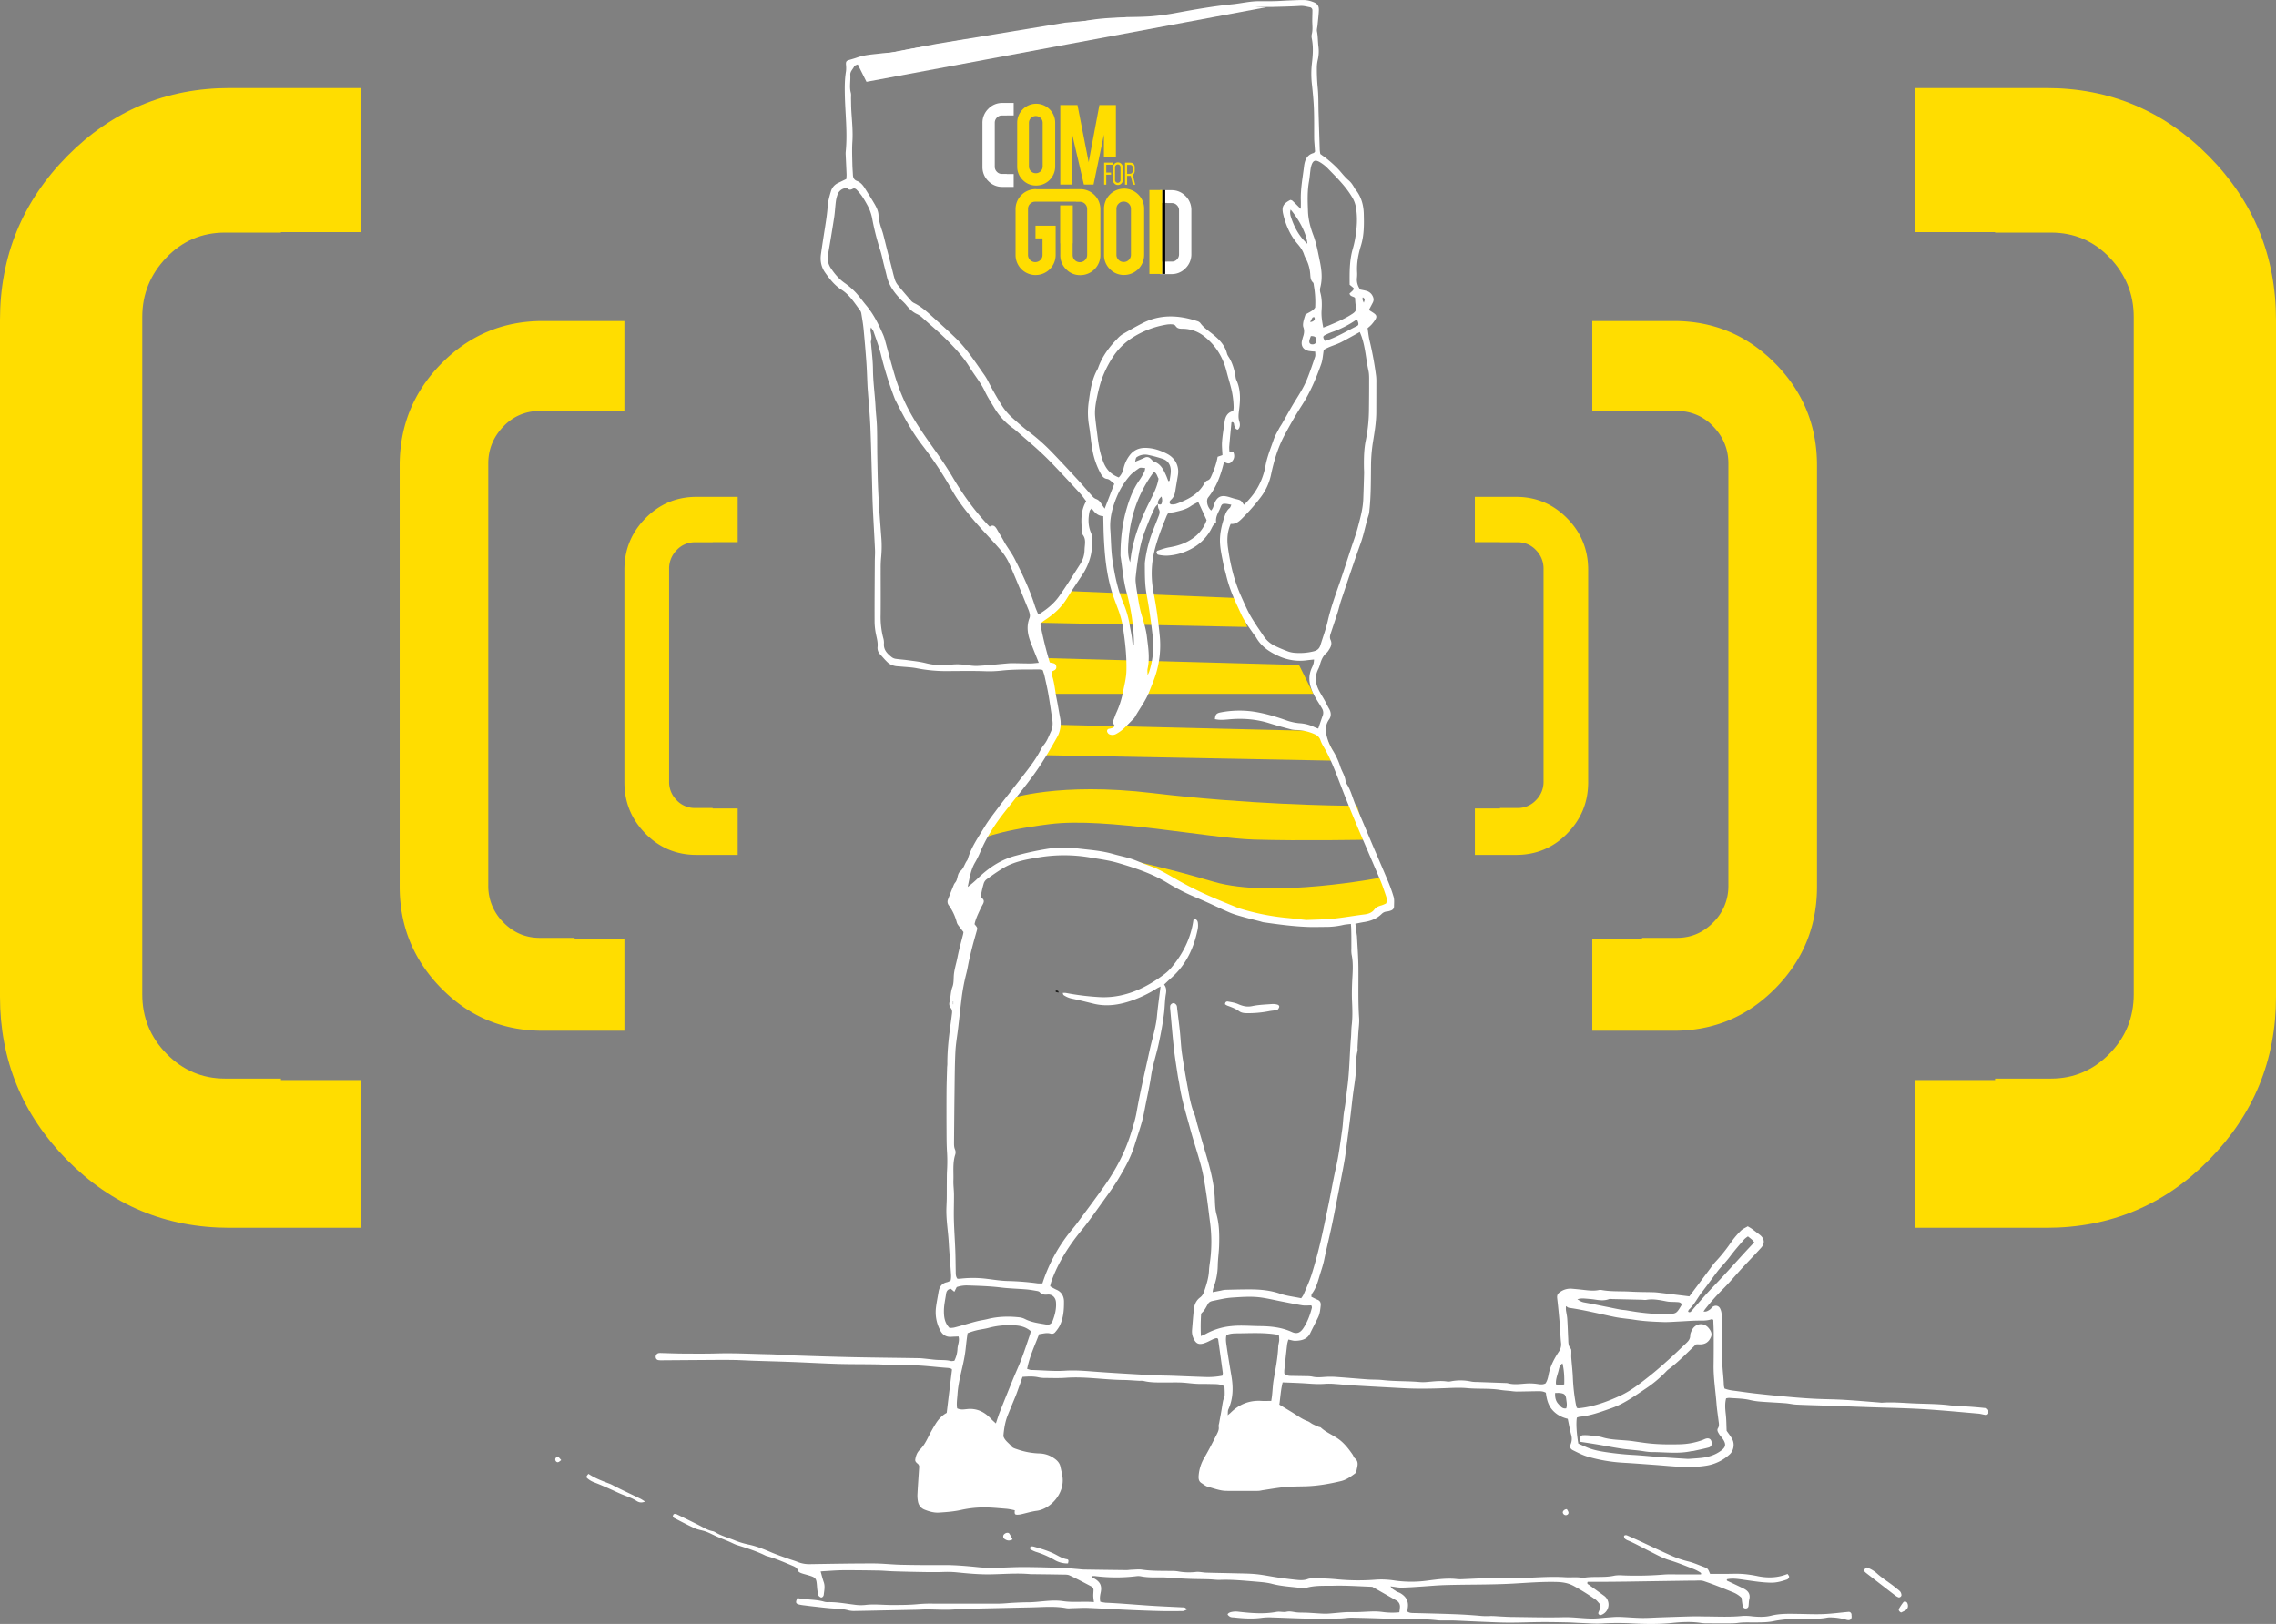
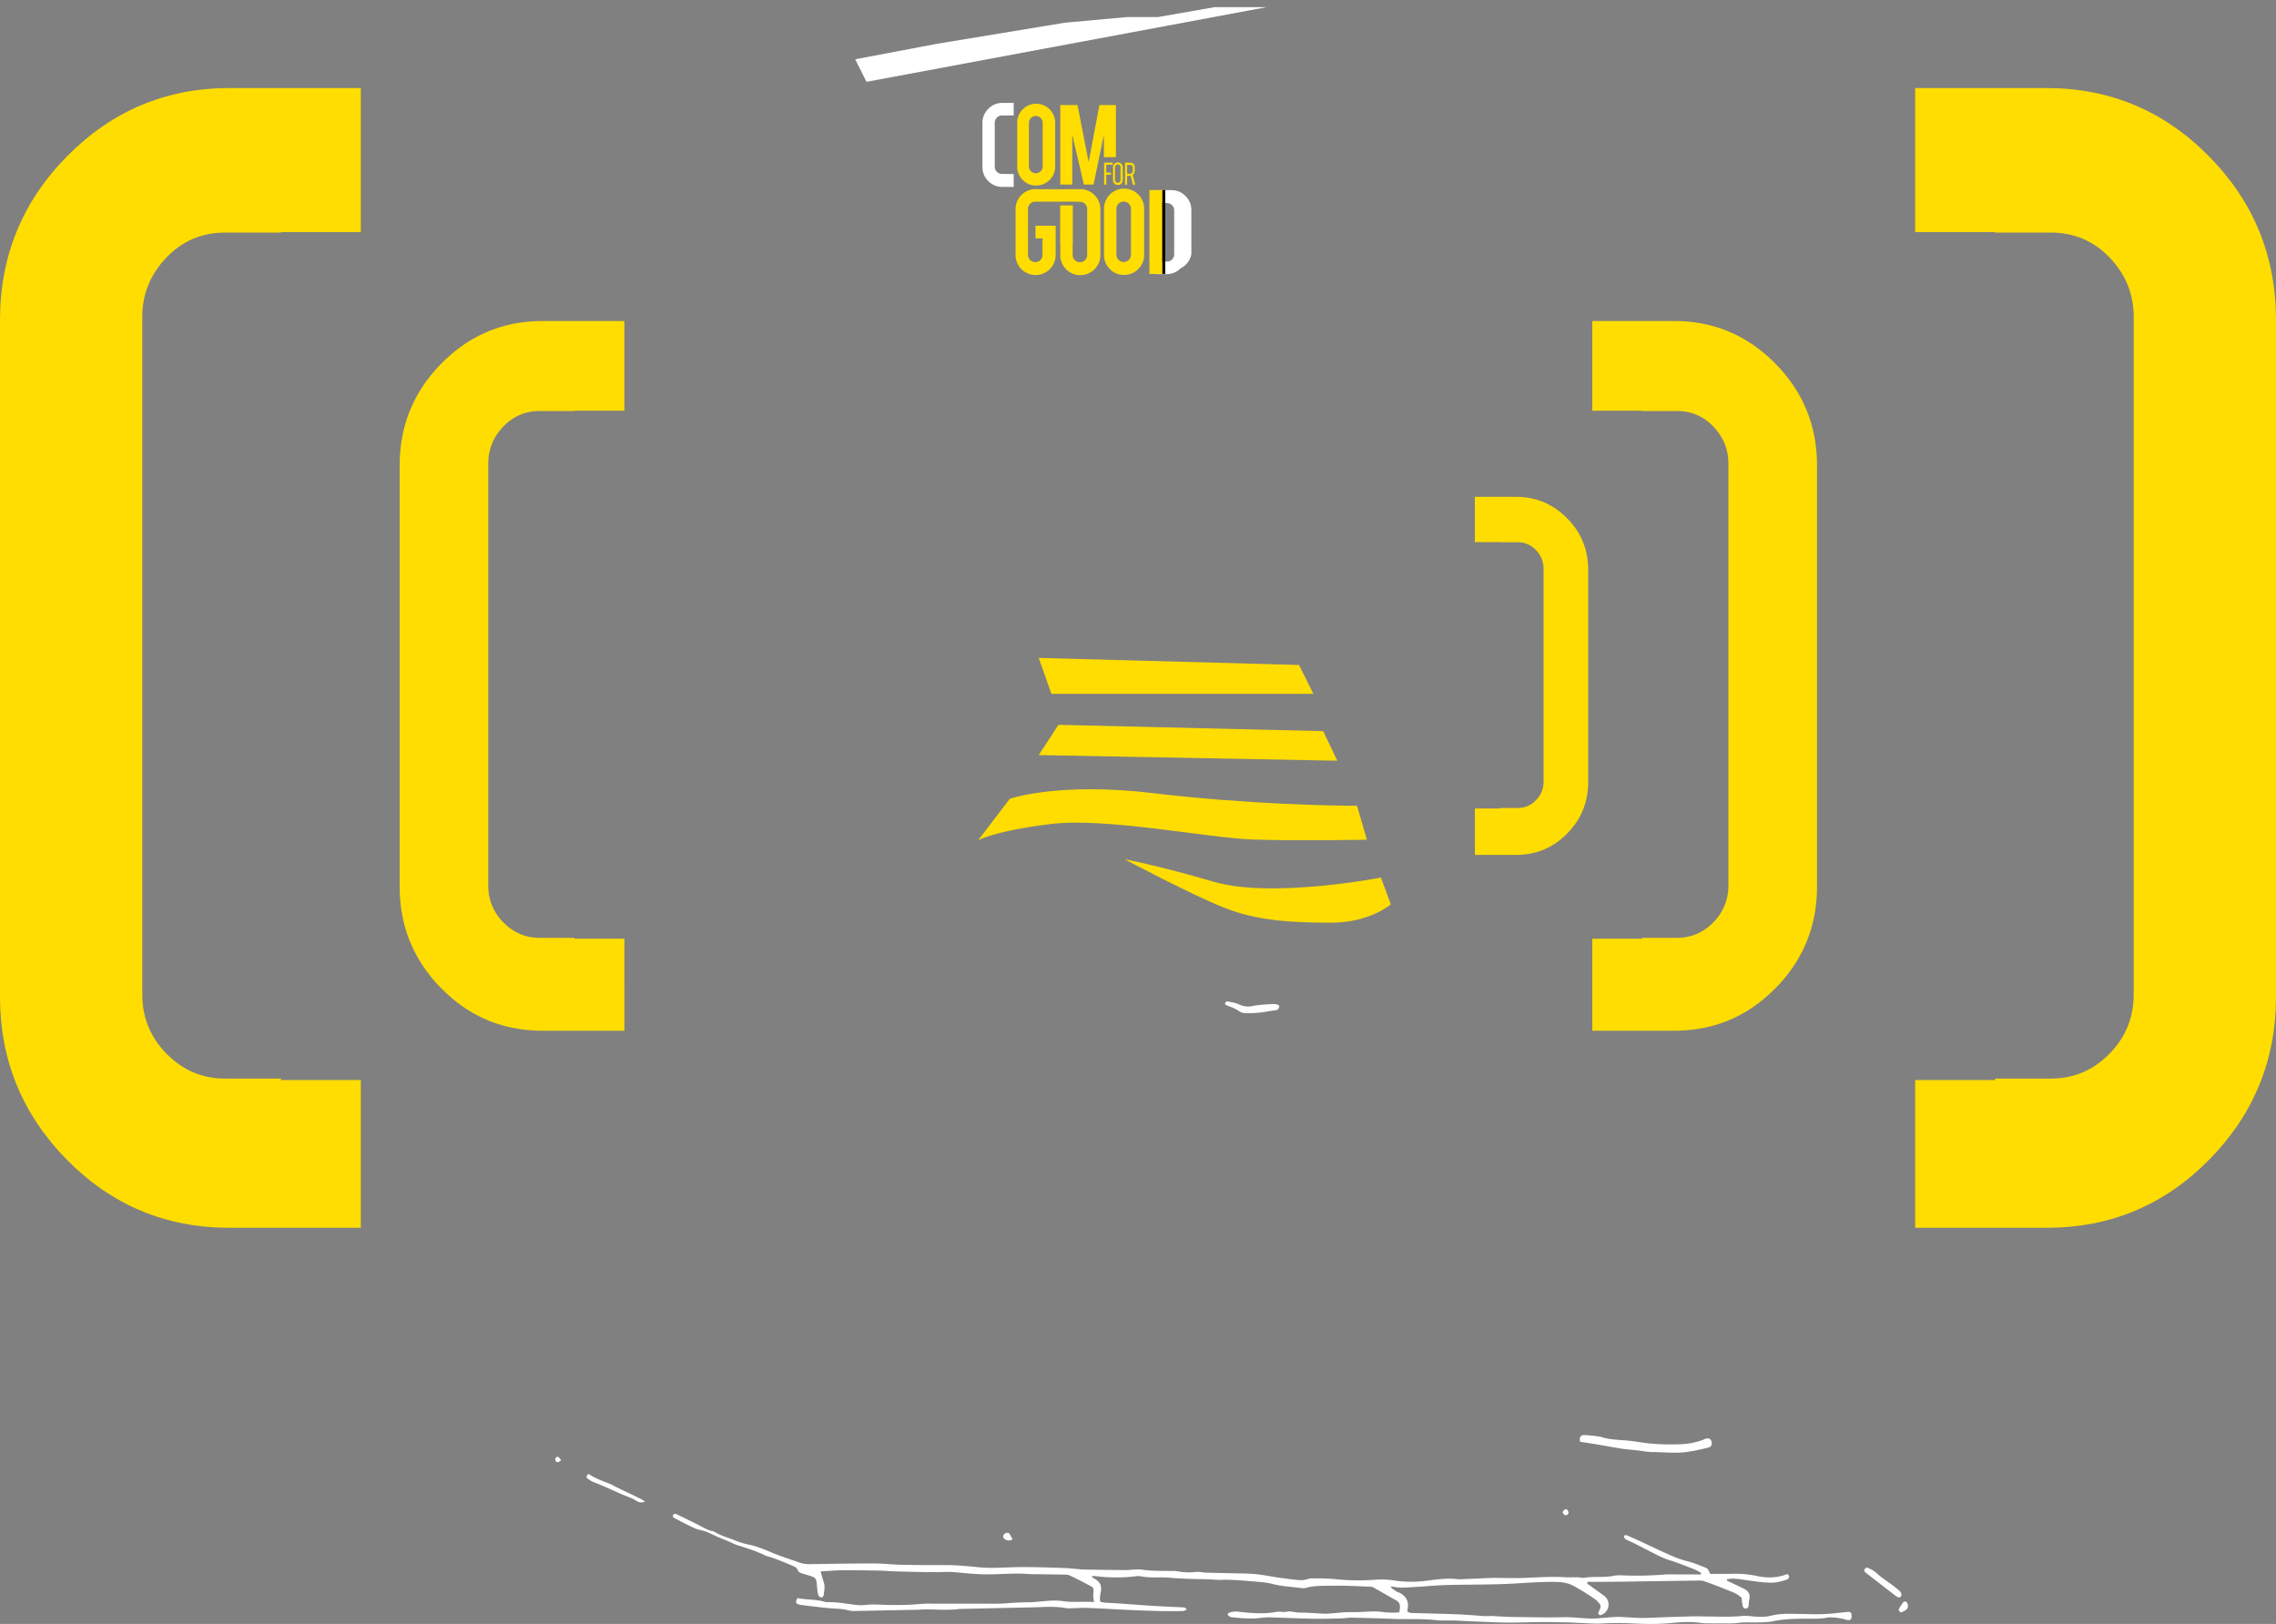
<svg xmlns="http://www.w3.org/2000/svg" viewBox="0 0 2588.61 1847.17">
  <rect x="0" y="0" width="2588.61" height="1847.17" fill="#808080" stroke="none" />
  <defs>
    <style>.cls-1{fill:none;}.cls-2{fill:#fd0;}.cls-3{clip-path:url(#clip-path);}.cls-4{fill:#fff;}.cls-5{fill:#1d1d1b;}</style>
    <clipPath id="clip-path" transform="translate(0 0)">
      <rect class="cls-1" x="631.5" width="1629.91" height="1847.17" />
    </clipPath>
  </defs>
  <g id="Calque_2" data-name="Calque 2">
    <g id="Calque_1-2" data-name="Calque 1">
-       <polygon class="cls-2" points="1215.04 672.27 1407.25 680.28 1418.46 713.12 1181.4 708.32 1215.04 672.27" />
      <polygon class="cls-2" points="1181.4 748.36 1477.42 756.37 1493.75 789.2 1195.82 789.2 1181.4 748.36" />
      <polygon class="cls-2" points="1520.96 865.28 1181.4 858.88 1203.83 824.44 1504.94 831.65 1520.96 865.28" />
      <g class="cls-3">
        <path class="cls-2" d="M1148.55,908.54s55.28-19.23,162.6-6.41,206.62,14.41,232.25,14.41l11.21,38.6s-75.28,1.45-128.14-.15-168.18-25.63-232.25-17.62-81.69,18.37-81.69,18.37Z" transform="translate(0 0)" />
        <path class="cls-2" d="M1279.11,977.41s36,6.41,101.69,25.63,189.83-4.81,189.83-4.81l11.21,30.44s-24,20.82-67.27,20.82-83.33-1.6-121.76-16.82-113.7-55.26-113.7-55.26" transform="translate(0 0)" />
-         <path class="cls-4" d="M1057.31,1698l0,.53.62-.25Zm497-1336.9-.21.55.69-.33-.48-.22m-470.13,777.88h-.33v3.3h.33ZM1550,338.17c-.92,2.17.07,3.82,1.12,6.2,1.43-4.31,1.43-4.31-1.12-6.2m-59.9,28.11c2.87-.19,4.66-1.35,5.24-3.58.15-.61-.42-1.42-.66-2.14-.69.25-1.7.3-2,.8a53.24,53.24,0,0,0-2.56,4.92m.79,16c-.59,1.61-1.11,2.87-1.49,4.17a7.7,7.7,0,0,0-.29,2.48,2.91,2.91,0,0,0,2.73,2.7c3.58.53,5.86-1.91,5.35-5.49-.46-3.19-2.65-3.91-6.3-3.86m286.21,1168.48c-3.48,2.35-3.83,5.6-4.52,8.37-1.25,5-3.48,9.9-2.9,15.5,3.37.8,6.25,1.32,9.38-.09.21-8-.06-15.68-2-23.78m4.28,51.15c1.26-3.8.36-7.11,0-10.37-.64-5.24-2.14-6.53-7.51-7.07-1.59-.16-3.21,0-5.12,0-.29,5.2.7,9.43,3.95,12.77,2.2,2.27,4.07,5.51,8.72,4.69M1467.93,238.4c-1.35,3.94-.06,7.49,1.07,10.69,3.76,10.71,9.2,20.46,17.93,28.23-.8-11.42-9.26-27.32-19-38.92m38.87,149.13c.26.07.56.24.79.17,12.61-4,23.79-11,35.59-16.78,2.38-1.16,2.31-2.7.44-7-.53.05-1.19-.09-1.58.18a114,114,0,0,1-26.91,13.53,72.84,72.84,0,0,0-7.7,3.35c-3,1.45-3.06,2.44-.63,6.55m-178,159.75,1.42-.34c.49-3.59,1.3-7.17,1.38-10.77.15-6.82-2.72-12.1-9.44-14.32a147.2,147.2,0,0,0-17-4.51,16.84,16.84,0,0,0-11.37,2.07c-1.74.93-1.81,1.18-2.77,5.82,3.92-1.67,7.54-3.09,11-4.73a5.49,5.49,0,0,1,6.24.88c1.51,1.21,2.72,3.12,4.42,3.72,7.4,2.65,10.49,8.89,13.4,15.33,1,2.23,1.81,4.57,2.7,6.85m591.17,944.62c1.56,1.24,2.69.6,3.7-.55,5.91-6.73,11.72-13.55,17.75-20.18s12.39-13.07,18.5-19.7c8.76-9.5,17.41-19.11,26.14-28.65,3-3.24,6-6.4,9.15-9.73a27,27,0,0,0-2.47-2.92c-1.45-1.3-3-2.45-4.7-3.8a27.22,27.22,0,0,0-4.18,3.24c-5.48,6.41-11.09,12.73-16.11,19.5-1.84,2.48-3.85,4.76-5.82,7.09-2.71,3.23-5.69,6.22-8.25,9.56-6,7.81-11.63,15.89-17.69,23.63-5.2,6.63-8.79,14.44-15.07,20.27-.54.5-.64,1.49-1,2.24M1285.36,639.51c.58-4,1-8.07,1.76-12.07,3.64-19.79,11.07-38.22,20-56.14,4.24-8.52,8.93-16.92,10.54-26.87-1.57-2.51-1.9-6.12-5.25-7.75-17.5,23.61-26.75,50-28.92,78.91-.6,8-1.14,16,1.87,23.92m508.7,838.43c5.19,3.21,5.22,3.07,10.31,4,7.47,1.35,14.91,2.92,22.35,4.41,5.23,1,10.45,2.18,15.69,3.14,2.76.51,5.59.62,8.36,1.11,14.69,2.58,29.44,4.35,44.41,4,11.27-.24,11.28-.06,17.08-9.69a5.15,5.15,0,0,0,.33-1.66c-1.41-2.22-3.75-2.11-6-2.25-3.65-.25-7.38,0-11-.71-7.76-1.49-15.45-3.17-23.43-1.72a21.4,21.4,0,0,1-4.21-.16q-17.31-.42-34.64-.81a9.34,9.34,0,0,0-3.35.09c-5.54,2.12-11.09,1.27-16.68.41-3.06-.47-6.16-.65-9.25-.93-3.25-.28-6.51-.52-10.06.75m-505.53-743.1c.65-1,1.1-1.42,1.12-1.83.07-2.24.11-4.5,0-6.75a236.06,236.06,0,0,0-8.46-53.26c-3.53-13.1-4.51-26.63-6.6-40a15.25,15.25,0,0,1-.08-2.53c.06-17.56,2-34.89,6.92-51.77,3.4-11.64,7.68-23,14.9-32.93a72,72,0,0,0,5.43-9.52,14.22,14.22,0,0,0,.76-3.83c-5.51-.47-5.69-.73-7.7.72-3.4,2.46-7,4.89-9.69,8a88.35,88.35,0,0,0-14,22c-5.49,12.59-9.18,25.64-8.21,39.29.86,12.06.78,24.18,2.64,36.22,2.46,15.94,5.66,31.65,11.82,46.55a110,110,0,0,1,7.42,25c.44,2.77,1,5.52,1.5,8.28.45,2.5.93,5,1.26,7.5.36,2.73.56,5.48.89,8.81m77.47,785c2.85-1.28,4.36-1.84,5.76-2.61a75.06,75.06,0,0,1,28.76-8.77c11-1.17,21.88-.08,32.82,0,12.42.14,24.59,1.41,36.15,6.68,5.62,2.57,9.46,1,13-4.28,4.72-7.09,7.66-15,9.73-23.19.24-.92-.39-2-.55-2.77-3.77,0-7.12.42-10.33-.08-7.77-1.22-15.48-2.85-23.2-4.34s-15.38-3.34-23.15-4.47c-11.19-1.64-22.49-.72-33.69,0-7.24.49-14.41,2.29-21.57,3.72-2.13.42-4.29,1.13-5.61,3.35-2.13,3.59-3.79,7.52-7.12,10.33a3.55,3.55,0,0,0-.81,2.32,223.83,223.83,0,0,0-.17,24m80,73.93c.43-2.91.82-5.09,1-7.28.6-5.58.79-11.23,1.73-16.75,2.13-12.46,4.62-24.85,5.2-37.53.11-2.5.94-5,1.13-7.48a43.06,43.06,0,0,0-.41-6.09c-15.67-3-31.1-2-46.48-1.85-4.44,0-8.92.11-13.11,2-1.14,4.52-.35,8.73.23,12.82,1.63,11.38,3.55,22.71,5.45,34,2.17,12.94,2,25.59-3.58,37.81-.7,1.55-.4,3.55-.68,6.54,1.79-1.54,2.64-2.19,3.4-2.94,9.72-9.61,21.31-14.25,35.06-13.37,3.34.22,6.71,0,11,0m-365.84-83a28.83,28.83,0,0,0,4.91-.36c3.82-.9,7.59-2,11.37-3.09,5.12-1.43,10.22-3,15.37-4.26,3.81-.95,7.74-1.4,11.54-2.37,11.88-3,23.9-3.31,36-2a18.86,18.86,0,0,1,6.4,1.84c7.62,4,16,4.87,24.22,6.35,3.64.65,6.15-.7,7.43-4,2.65-6.86,4.44-14,3.84-21.41-.42-5.29-4.21-9.09-9.39-8.67-3.62.3-6.56.24-9.08-2.77-.77-.91-2.49-1.21-3.83-1.43-3.86-.67-7.74-1.35-11.64-1.67-9.52-.78-19.1-1-28.56-2.13-12.59-1.56-25.21-1.92-37.86-2.33a34.72,34.72,0,0,0-12.55,1.82l-2.7,5.36-4-3.39c-3.27.44-4.93,2.42-5.37,5.56-.9,6.4-2.42,12.79-2.48,19.2-.07,7,.73,14.07,6.36,19.7M1132.68,1619c1.61-4.74,2.78-8.71,4.29-12.54q7.6-19.18,15.42-38.28c3.09-7.54,6.57-14.93,9.45-22.55,3.38-8.92,6.32-18,9.41-27,.52-1.52.82-3.1,1.17-4.46-5.3-4.5-11.06-6.16-17.43-6.58a91.77,91.77,0,0,0-30.07,2.66c-3.52,1-7.14,1.5-10.74,2.18a76,76,0,0,0-13.7,4c-.42,3-.83,5.79-1.17,8.55-.61,5-1,10.07-1.79,15.07-2.29,15.26-7.49,30-8.48,45.51-.35,5.54-1.35,11-.43,16.35,3.92,1.93,7.59,1.26,11.19.87,11.31-1.25,20.16,3.3,27.61,11.37,1.45,1.57,3.12,2.94,5.27,4.93M1504.92,372.65c3.21-1.21,5.54-2,7.81-3,8.79-3.73,17.59-7.44,25.59-12.8,3.08-2.07,4.92-4.26,3.88-8.37-.8-3.22-.76-6.65-1.06-9.74-2.06-1.86-5.47-1.22-6.27-4.87,1.21-1.11,2.69-2.32,4-3.71.48-.54.47-1.51.75-2.5l-4.59-3.77c-.09-13.56-.33-27.06,3.39-40.27a116.09,116.09,0,0,0,2.74-11.48c2.2-12.56,3.21-25.16.71-37.81a32.85,32.85,0,0,0-4.49-10.8c-7.36-12.22-17.55-22-27.31-32.09a44.09,44.09,0,0,0-7.18-5.88c-6.92-4.66-9.89-3.51-11.85,4.37a36.59,36.59,0,0,0-.68,4.17c-.54,4.19-.86,8.42-1.61,12.57-2,11.19-1.5,22.5-1.1,33.71.34,9.22,2.68,18.29,6,27,3.7,9.77,5.43,20.08,7.56,30.24,2,9.64,3,19.48.44,29.31a11.82,11.82,0,0,0,0,5.82c1.86,6.63,1.94,13.35,1.46,20.12-.44,6.23.43,12.3,1.9,19.71m-102.35,94.88c.15-1.64.42-3,.4-4.41a95.56,95.56,0,0,0-3.1-22.51c-1.52-6-3.38-11.91-4.89-17.91-4.11-16.39-12.34-29.9-25.9-40.39a39.29,39.29,0,0,0-24.23-8.28c-3.36-.06-6-.21-8-3.33-.61-1-2.33-1.57-3.6-1.68a26.25,26.25,0,0,0-6.68.28,103.1,103.1,0,0,0-39.1,15.09A73.22,73.22,0,0,0,1267,404.2a122.23,122.23,0,0,0-11.66,21.41c-3.6,8.37-5.77,17.07-7.6,25.86-1.55,7.42-2.86,15-2.14,22.65.73,7.84,1.87,15.64,2.83,23.46,1.17,9.51,2.92,18.85,6.45,27.86,3.32,8.5,8.63,14.22,17.55,17.64a20.16,20.16,0,0,0,5.4-10.2,38.75,38.75,0,0,1,6.65-14.49c4.7-6.51,11.16-9.19,19-8.95,8.61.26,16.55,2.92,24.12,6.91,9,4.77,13.7,13.79,12.13,23.86-.92,5.84-2,11.65-2.9,17.49-.6,4-1.66,7.71-4.78,10.54a9.89,9.89,0,0,0-1.61,1.92,2.5,2.5,0,0,0,2.12,3.64,16.89,16.89,0,0,0,5-.59c12.87-4.7,25-10.4,32.11-23.19.77-1.38,2-3,3.39-3.44,2.55-.76,3.5-2.39,4.46-4.56,3.19-7.21,6-14.51,7.34-22.46l5.48-1.88c-.19-5.28-.83-10.35-.45-15.34.59-7.57,1.85-15.1,2.92-22.64.83-5.92,3.3-10.67,9.82-12.17m546.09,1033.74c-1.11-.4-1.72-.88-2.12-.73-5.43,2-11.06,1.48-16.66,1.59-6.75.14-13.49.68-20.23,1-6.19.28-12.39.84-18.56.61-10.68-.39-21.37-.87-32-2.54-7.51-1.19-15.14-1.67-22.57-3.19-17.36-3.56-34.54-7.93-52.11-10.46-1.14-.16-2.16-1.14-3.46-1.86a35.11,35.11,0,0,0,0,4.38c.44,3.33,1.28,6.62,1.5,10,.51,7.59.72,15.19,1.1,22.79.19,3.89-.14,7.91,2.87,11.16.64.68.63,2.09.66,3.17.06,2.51-.22,5,0,7.52.54,7.59,1.5,15.15,1.77,22.74a215.94,215.94,0,0,0,3.3,29.39c.29,1.6.8,3.15,1.15,4.51a8.4,8.4,0,0,0,2.1.47c16.75-1.61,32.33-7.38,47.39-14.32,12.32-5.68,23-14.21,33.59-22.61,7.47-5.92,14.62-12.28,21.71-18.66,6.7-6,13.15-12.33,19.71-18.51,2.5-2.36,4.58-4.8,4.48-8.67,0-1.86.89-3.83,1.71-5.61,3.82-8.28,13.61-9.8,19.3-2.81,2.27,2.78,4.28,6.21,2.61,10.11-2.78,6.51-7.4,9-14.78,8.32a13.32,13.32,0,0,0-2.28.17c-10.38,9.83-20.08,20.07-31.44,28.49A19.71,19.71,0,0,0,1895,1560a135,135,0,0,1-23.29,19.5c-12.41,8.26-24.39,17.1-38.74,22.15-12,4.2-23.79,8.67-36.55,9.86a14.05,14.05,0,0,0-3,1c-1,6.25-.39,17.45,1.67,29.5,3.56,1.56,7.12,3.23,10.76,4.69,7.35,2.95,15,4.23,22.9,5.35,9.21,1.31,18.4,2.3,27.69,2.81,11,.6,21.89,1.77,32.84,2.58,9.82.73,19.64,1.32,29.47,1.94a25.47,25.47,0,0,0,3.38-.07c4.21-.32,8.43-.58,12.63-1,8.25-.86,16-3.27,22.71-8.28,5.41-4,5.86-7.36,2.15-13-1.38-2.12-3.25-3.91-4.53-6.08-1.12-1.88-2.61-4.16-1.23-6.32,1.91-3,1-5.94.66-9-.8-6.43-1.79-12.85-2.28-19.3-1.13-14.6-3.51-29.1-3.29-43.81.18-12.11.17-24.22.13-36.33,0-5-.31-10-.47-14.82M1505.6,398c-1,5.67-1.19,11.18-2.95,16.14-5.75,16.19-12.41,32-21.77,46.59-7.13,11.12-13.71,22.64-19.94,34.3-7.62,14.25-12.16,29.67-15.46,45.45a64.38,64.38,0,0,1-11.59,25.07,223.29,223.29,0,0,1-20,22.94c-4,4.11-8,8-14.19,7.43-4,9.18-4.38,18.23-3,27.67,1.07,7.54,2.39,15,4.15,22.37a175,175,0,0,0,10.26,31.19c2.88,6.43,5.67,12.9,8.86,19.17,2.42,4.74,5.31,9.26,8.17,13.75s6,8.81,8.94,13.31a31.9,31.9,0,0,0,13.21,11.41c4.8,2.34,9.77,4.35,14.77,6.23a30,30,0,0,0,7.37,1.52,66,66,0,0,0,21-1.53c4.21-.91,7-2.79,8.37-7.16,2.82-9.13,6.17-18.05,8.31-27.43,3.32-14.52,8.37-28.58,13.27-42.66,4.72-13.55,9-27.25,13.54-40.89,2.46-7.48,5.23-14.88,7.26-22.48,2.89-10.87,6-21.77,6.36-33.14q.53-14.37.9-28.73c.07-2.25-.15-4.51-.17-6.77-.12-10.14,0-20.27,2-30.27a184,184,0,0,0,3.7-33.58c.13-11,.25-22,.22-33,0-4.51.18-9.15-.79-13.5-2.86-12.91-3.44-26.28-7.89-38.86-.53-1.47-1.15-2.91-1.93-4.9-7.22,4-13.82,7.69-20.52,11.24s-14.29,5.08-20.45,9.1m-324.14,356c-3.53-8.91-6.65-16.43-9.5-24.05-3.31-8.87-4.69-17.87-1-27.07a7.71,7.71,0,0,0,.29-4.05,27.31,27.31,0,0,0-1.69-5.64c-6.83-16.68-13.49-33.43-20.7-49.94a68.23,68.23,0,0,0-10-16.56c-9.44-11.18-19.81-21.57-29.38-32.65-9.94-11.51-19.45-23.39-26.93-36.73a423.13,423.13,0,0,0-34-51.39c-12.14-15.74-21.25-33.13-30.16-50.71a24,24,0,0,1-1-2.33,419.87,419.87,0,0,1-15.58-49.95c-2.12-8.72-5.4-17.16-8.27-25.69-.5-1.45-1.62-2.69-2.94-4.84-.37,1.84-.75,2.63-.64,3.34.64,4.16,1.9,8.26.56,12.53a7.16,7.16,0,0,0,.18,2.49c.76,9.81,2.09,19.62,2.16,29.44.11,14.39,2.2,28.6,2.94,42.92.39,7.58,1.38,15.13,1.61,22.71.35,11.49.16,23,.39,34.5.26,13.79.46,27.6,1.17,41.37.8,16,2.06,32,3.25,48a131.49,131.49,0,0,1,0,23.56,124.46,124.46,0,0,0-.59,12.66c-.05,17.75.13,35.49-.05,53.24a95.93,95.93,0,0,0,2.8,25.94,19.47,19.47,0,0,1,.95,6.63c-.71,7.59,4,12,9.15,16a10,10,0,0,0,4.65,1.72c4.44.64,9,.89,13.4,1.52,6.68.94,13.46,1.6,20,3.25a77.23,77.23,0,0,0,28.5,1.87,64.81,64.81,0,0,1,16,.09c5,.64,10.09,1.54,15.09,1.27,11.23-.6,22.44-1.87,33.66-2.83,2-.17,3.93-.28,5.9-.26,6.75.07,13.5.28,20.25.29,2.75,0,5.51-.41,9.48-.73m54-183.76c-2.53-3.28-4.41-6.12-6.68-8.59-10.1-11-20.23-21.92-30.53-32.7-5.63-5.9-11.46-11.62-17.48-17.1-7.92-7.2-16.11-14.09-24.18-21.11a49.88,49.88,0,0,0-3.92-3.21,76.94,76.94,0,0,1-22.1-24.07c-3.63-6-7.41-11.93-10.43-18.31-4.6-9.72-11.59-18-17.14-27.11-6.65-11-15.24-20.27-24.06-29.29-9.43-9.63-19.86-18.3-29.92-27.32a21.4,21.4,0,0,0-5.54-3.84c-5.65-2.44-9.66-6.64-13.38-11.32a63.14,63.14,0,0,0-4.77-4.77c-7.58-7.73-14.1-16.11-16.65-26.95-1.1-4.66-2.32-9.28-3.48-13.91-1.37-5.47-2.41-11-4.18-16.37a288.21,288.21,0,0,1-9.08-36,51.17,51.17,0,0,0-5.51-15c-1.89-3.45-3.85-6.89-6.07-10.14a62.7,62.7,0,0,0-5.91-7.12c-1.18-1.28-2.83-2.08-4.56-1.16-2.18,1.15-4,1.66-6.07-.43-.54-.55-2.13-.39-3.13-.14a10.94,10.94,0,0,0-8,6.94,36.31,36.31,0,0,0-2,8.17c-.75,5.87-1,11.81-1.87,17.65q-3.28,21.27-7,42.47a20.51,20.51,0,0,0,3,15.35c4.34,6.62,9.38,12.6,16,17.24A79.31,79.31,0,0,1,973,332.47c4.42,4.7,8.13,10.08,12.28,15,8.4,10.07,14.1,21.66,19.29,33.56a41.89,41.89,0,0,1,1.89,5.6c3.59,13,6.93,26.1,10.78,39a229,229,0,0,0,11.83,31.6c9,19.28,21.17,36.49,33.41,53.72,7.33,10.32,14.51,20.81,20.93,31.71,11.91,20.2,25.46,39.07,42.14,56.4,4.27-2.87,6.54-.1,8.55,3.42s4.3,7.24,6.42,10.88c1,1.7,1.82,3.49,2.85,5.16,3.55,5.72,7.61,11.17,10.63,17.15,8.77,17.32,17.16,34.83,23,53.41,1,3.14,2.4,6.15,3.53,9,1.14-.05,1.8.11,2.2-.14,8.46-5.24,16.1-11.64,21.82-19.68,8.49-11.92,16.2-24.41,24.08-36.75a30.63,30.63,0,0,0,4.89-16c.1-5.73,2.13-11.81-2-17.16a6.46,6.46,0,0,1-.78-3.25c-1.12-11.84-2-23.65,4.64-35m146.39,248.18c.39-5.51,1.6-7.05,6.75-8a113.48,113.48,0,0,1,36.17-1c12.57,1.8,24.77,5.32,36.74,9.52a62.89,62.89,0,0,0,16.34,3.83,44.35,44.35,0,0,1,17.05,4.38,44.32,44.32,0,0,0,4.5,1.71c1.8-5.27,3.34-10,5.08-14.73a9.34,9.34,0,0,0-.77-8.13c-2.34-4.17-5.07-8.13-7.43-12.28-6.23-10.93-9.86-22.2-3.91-34.54a27.64,27.64,0,0,0,1.76-4.75,29,29,0,0,0,.46-4.13c-3.13.33-5.61.56-8.07.87a58,58,0,0,1-31.33-4.41c-10.86-4.79-20.34-10.84-26.37-21.41-.83-1.45-2-2.7-3-4.1-4.85-7.25-10.27-14.14-13.95-22.14-1.41-3.07-2.8-6.16-4.24-9.22-5.4-11.48-10.12-23.2-13-35.6-.84-3.56-2-7-2.73-10.63-1.54-8-3.47-16-4.12-24.12-.91-11.37,1.76-22.37,5.47-33.11,1.13-3.27,2.6-6.17,5.38-8.41.9-.73,1.18-2.23,1.94-3.76-2.32-.41-4-.81-5.61-1-4.07-.36-5.27,0-6.59,3.67-2,5.44-5.9,10.32-5.16,16.63a1.85,1.85,0,0,1-.63,1.48c-3,2-4,5.39-5.68,8.27a54.61,54.61,0,0,1-20.08,20.1,65,65,0,0,1-29.69,8.79,43.91,43.91,0,0,1-10-1.14c-.73-.14-1.47-1.56-1.71-2.51a2.3,2.3,0,0,1,1.17-2c4.28-1.39,8.54-3,13-3.78,11.28-1.87,21.54-5.38,30.58-13a41.11,41.11,0,0,0,12.23-18c-3.26-7.14-6.26-13.69-9.48-20.72-3.14,1.75-6,3-8.45,4.75-5.72,4-12.35,5.34-18.91,6.89a48.35,48.35,0,0,1-6.63.67c-.81,1.48-1.59,2.66-2.12,3.93-5.41,13.29-10.71,26.53-14,40.65-3.74,16-3.6,31.66-.46,47.65,3,15.19,5,30.56,6.59,46a111.11,111.11,0,0,1-4.68,46.72c-2.11,6.42-4.75,12.66-7.24,18.94-4.07,10.27-10.88,19-16.2,28.57a9.3,9.3,0,0,1-1.59,2c-4,4-7.87,8.09-12,11.87a45,45,0,0,1-7.61,5.22,8.58,8.58,0,0,1-8.14.3,5,5,0,0,1-2.24-3.15,2.57,2.57,0,0,1,2.31-3c2.48-.47,5-.77,6.36-3.4-1.75-2.09-2.37-4.29-1.27-6.89s1.91-5.31,3.07-7.87a103.37,103.37,0,0,0,7.36-22.45c1.67-8.55,4-17,4.15-25.82.37-16.71-1.51-33.21-4.1-49.66a107,107,0,0,0-5.59-20.32c-2.52-6.86-5.21-13.68-7.27-20.68-5.85-19.87-7.76-40.35-8.74-60.94-.37-7.57-.41-15.16-.63-23.8-5.82-.09-9.75-3.78-13.16-8.9-1.1,1.41-2.1,2.14-2.31,3.05-1.84,8.11-1.92,16.15,1.18,24a16.83,16.83,0,0,1,1.54,5.65c.07,7.31.15,14.62-1.71,21.83a67.92,67.92,0,0,1-9.11,20.75c-6.06,9.16-12.26,18.24-18,27.58-6.38,10.33-15.16,18-25.21,24.51-1.62,1.05-3.06,2.36-4.86,3.77a415.77,415.77,0,0,0,10.8,44.12c3.05,1,6.8.38,7.4,4.6.51,3.66-2.36,4.59-5,5.63.11,1.92-.13,3.7.36,5.25,2.69,8.36,3.25,17.12,5,25.67,1.5,7.45,2.68,15,4.09,22.43a31.83,31.83,0,0,1-3.79,22c-6.23,11-12.64,22-19.63,32.56-12.15,18.34-26.51,35-40.07,52.35-10.66,13.62-20,27.94-26.85,43.82a107.74,107.74,0,0,1-6.28,12.92c-5.07,8.4-6.36,17.79-8.6,28.15a106,106,0,0,0,11.64-9.92c12.32-11.93,26.31-21.24,43.07-25.63a350.4,350.4,0,0,1,34.65-7.56,118.15,118.15,0,0,1,32.86-1c14.48,1.83,29.18,2.6,43.35,6.7,6.49,1.87,13.14,3.18,19.59,5.18,5.09,1.57,10,3.81,15,5.75,5.5,2.15,11.19,3.92,16.48,6.51,7.32,3.6,14.4,7.69,21.46,11.78a383,383,0,0,0,38.51,19.25c10.06,4.39,20.27,8.45,30.41,12.64a25.12,25.12,0,0,0,2.4.82,268.68,268.68,0,0,0,52.83,10.65c7.28.67,14.53,1.58,21.79,2.34a22.42,22.42,0,0,0,3.38,0c6.47-.22,12.94-.42,19.4-.72,14.93-.71,29.59-3.7,44.4-5.5,4.18-.51,8.54-1.9,11.16-5.44,2.26-3,5.2-4,8.47-4.93a39.59,39.59,0,0,0,5-2.1c1.53-3.37.78-6.11-.15-8.76-2-5.85-3.93-11.77-6.34-17.47-9.21-21.79-18.72-43.46-27.87-65.29q-9.63-23-18.56-46.27c-4.72-12.38-9.47-24.73-15.8-36.4-2-3.72-4.52-7.29-5.79-11.25-1.19-3.69-3.54-5.61-6.64-7.06a54.54,54.54,0,0,0-19.59-4.76,37.1,37.1,0,0,1-6.7-.6c-8.43-2.23-16.88-4.46-25.19-7.1-15-4.75-30.27-5.87-45.84-4.47-5.31.48-10.63,1.05-15.91-.18m97.43-580.86c0-4.11.07-6.63,0-9.15-.43-13,2.08-25.81,3.63-38.66.84-6.94,3.06-13.26,11-15.34.45-.12.76-.77,1.53-1.6-.17-2.39-.38-5.18-.58-8-.15-2.25-.39-4.49-.41-6.74-.1-11.28.11-22.57-.29-33.83-.33-9-1.2-18-2.16-26.95a105.23,105.23,0,0,1-.25-23.6c1.16-9.81,2-19.65,0-29.49a11.89,11.89,0,0,1,0-5c1.29-5,.54-10.1.52-15.15,0-3.94.19-7.89.19-11.83a3.48,3.48,0,0,0-2.94-3.63c-3.57-.63-7-1.72-10.81-1.48-10.12.64-20.27.82-30.4,1.1-6.76.18-13.56-.23-20.26.4-23.82,2.23-47.51,5.57-71.07,9.7-6.1,1.07-12.21,2-18.32,3a28.1,28.1,0,0,0-3.32.59c-12.83,3.79-26,4.74-39.27,4.84-10.15.07-20.33-.31-30.44.36-15.72,1-31.27,3.67-46.81,6.3-6.38,1.08-12.68,2.65-19.06,3.8-15.24,2.75-30.56,5.16-45.76,8.13a158.85,158.85,0,0,1-25.13,3.07,74.28,74.28,0,0,0-7.56.81c-17,2.35-34.08,4.4-50.94,7.91-15.71,3.26-31.59,5.66-47.41,8.42-5,.86-10,2-15,2.34-12.42.78-24.69,2-36.43,7.34-1.2,3.53-5,6.11-4.67,10.42.46,6.72-1.21,13.47.58,20.19.56,2.12.18,4.49.23,6.74.12,4.51.1,9,.37,13.52.69,11.81,2,23.61,1.2,35.45-.57,8.71-.19,17.41,0,26.1.09,3.94.43,7.88.62,11.82.14,3.09,1.41,5.54,4.36,6.63,4.25,1.56,6.88,4.77,9.18,8.39,3,4.75,6,9.51,8.92,14.35,3,5.08,6.35,10.16,6.65,16.26.32,6.58,2.37,12.65,4.42,18.78.8,2.4,1.37,4.87,2,7.32,1.18,4.64,2.29,9.29,3.47,13.93,1.47,5.72,3,11.44,4.47,17.16,1.26,4.91,2.34,9.87,3.78,14.73a20.3,20.3,0,0,0,3.17,6.82c5.08,6.37,10.43,12.52,15.76,18.68a10.72,10.72,0,0,0,3.34,2.56c7.45,3.62,13.63,8.95,19.69,14.44,9.4,8.5,18.9,16.91,28,25.77,11.93,11.68,21.09,25.62,30.58,39.25a72.16,72.16,0,0,1,5.45,8.51c4.55,9.06,9.55,17.85,14.83,26.51a68.71,68.71,0,0,0,12.76,15.65c6.08,5.45,12.15,10.95,18.67,15.84a220,220,0,0,1,26,22.89c10.39,10.72,20.54,21.68,30.67,32.66,5.53,6,10.77,12.28,16.23,18.34a10.26,10.26,0,0,0,4,3c2.92,1,4.63,3,6.13,5.47,1.12,1.84,2.44,3.57,3.81,5.55,3.74-9.7,7.25-18.79,10.89-28.21-1.6-1.35-3.24-2.86-5-4.2a6.54,6.54,0,0,0-3-1.36c-3.56-.36-5.56-2.83-7.06-5.48a87,87,0,0,1-9.65-26.91c-1.76-9.38-2.43-19-4-28.37a86.78,86.78,0,0,1-.45-26.12c1.78-13,3.48-26.3,10.2-38.09a10.61,10.61,0,0,0,.66-1.55c4.55-12.74,12.34-23.34,21.7-32.89a29.22,29.22,0,0,1,5.66-5c7.53-4.4,15.11-8.72,22.87-12.7,20.36-10.45,41.28-9.37,62.37-2.46a7.17,7.17,0,0,1,3.51,2.1c3.64,5.16,8.86,8.54,13.65,12.37,7.57,6.05,14.27,12.62,16.75,22.48.47,1.85,1.75,3.51,2.75,5.2,3.48,5.9,5.35,12.35,6.62,19,.37,1.92.42,4,1.22,5.73,5.13,11,4.63,22.53,3.18,34-.57,4.53-1.24,8.69.24,13.2,1,3.11,1.16,6.68-1.53,9.31-3,0-3.07-2.3-4-4-.83-1.52.16-4.22-2.65-4.5-.33.17-.76.28-.77.43-.89,9.22-1.79,18.45-2.55,27.68a39.78,39.78,0,0,0,.31,5.77l4.48.45c1.81,4.49.86,8.27-2.67,11.45-2.66,2.4-5.21.76-8-.52-3.56,14.77-8.5,28.69-18.11,40.57-1.2,1.49-1.4,4.35-1,6.39a14.5,14.5,0,0,0,4.48,8.37,18.75,18.75,0,0,0,1.94-2.91c1-2.34,1.51-4.87,2.64-7.11,2.66-5.27,6.51-7.23,12.46-6.13,3.56.66,7,2.09,10.49,2.94,6.28,1.51,6.3,1.43,9.74,6.72A100.23,100.23,0,0,0,1425.63,562a77.86,77.86,0,0,0,13.72-32.4c1.9-10.36,6-20,9.34-29.78,1.46-4.22,3.84-8.13,5.92-12.13,1-2,2.37-3.82,3.5-5.78,5.06-8.78,9.86-17.72,15.21-26.32,4.92-7.92,9.86-15.82,13.34-24.46,3.36-8.35,6.23-16.9,9.09-25.43.56-1.65.09-3.65.09-5.82a70.06,70.06,0,0,1-7.22-.67c-6.52-1.29-9.42-6.07-7.65-12.35.38-1.36.67-2.74,1.13-4.07,1.19-3.51,1.64-6.89.29-10.6-.7-1.94-.34-4.43.06-6.57a74.62,74.62,0,0,1,2.35-7.82c4-2.7,8.5-4,11-8a107.09,107.09,0,0,0-1.4-24.47c-.25-1.36-.2-3.18-1-3.95-3.14-2.84-2.9-6.64-3.25-10.18a44.13,44.13,0,0,0-4.51-16.17,33.74,33.74,0,0,1-2.45-5.38c-1.46-4.69-4.19-8.47-7.36-12.17-8.42-9.82-13.48-21.41-16.39-33.91-1.95-8.37.09-12,8.17-16.16a6.2,6.2,0,0,1,2.27.84c2.8,2.62,5.48,5.36,9.47,9.31m-159.51,884.62c-2.26,1.17-3.28,1.61-4.21,2.2a139.66,139.66,0,0,1-28.89,13.88c-14.11,4.84-28.42,7-43.19,3.34-8.2-2-16.39-4.1-24.67-5.76a26,26,0,0,1-9.19-4c-.52-.34-.6-1.34-1-2.41a20.86,20.86,0,0,1,3.57,0,291.5,291.5,0,0,0,37.7,4.69,91.19,91.19,0,0,0,29.27-3c16-4.17,30.25-12.16,43.51-21.88a54.17,54.17,0,0,0,9.39-8.49c13.35-15.83,22.34-33.74,25.23-54.46,0-.37.8-.65,1.3-1,2.66.46,3.58,2.55,3.8,4.81a22.64,22.64,0,0,1-.25,6.73c-4.34,21.5-13.2,40.58-29.95,55.38-2.74,2.42-5.36,5-8.28,7.68,2.5,3.14,2.78,6.62,2.1,10.39-1.24,6.92-1.21,14-2,20.95-1.49,12.61-3.84,25-6.57,37.37-2.6,11.79-6.56,23.23-8.32,35.26-1.55,10.56-3.9,21-6,31.48-1.37,6.89-2.57,13.85-4.44,20.61-2.47,9-5.6,17.72-8.32,26.61-4.32,14.14-11.52,26.9-19.1,39.41-5,8.17-10.65,15.9-16.24,23.67-8.07,11.2-15.89,22.62-24.63,33.28-14.6,17.78-26.86,36.8-34.64,58.54a56.74,56.74,0,0,0-1.42,5.61,64.34,64.34,0,0,0,7,3.86c6.07,2.46,8.66,7.66,8.72,13.34.1,9.53-.59,19.19-5,28a39.19,39.19,0,0,1-4.84,6.83,4.77,4.77,0,0,1-5.28,1.83c-4.52-1.41-8.78.15-13.18.63-4.91,13-10.89,25.42-13.61,39.53,1.81.47,3.36,1.19,4.92,1.22,12.64.26,25.23,1.64,37.92.83,10.38-.67,20.77,0,31.18.84,22.46,1.71,45,2.93,67.46,4.21,7.86.45,15.75.42,23.63.7,12.36.44,24.72,1,37.09,1.39a84.27,84.27,0,0,0,19.83-1.5,11.79,11.79,0,0,0,.55-3q-2.61-19.23-5.33-38.45a1.34,1.34,0,0,0-.41-.73,5.82,5.82,0,0,0-1.17-.54c-2.78.27-5.43,1.85-8.2,3.17a42.48,42.48,0,0,1-7,2.91c-5.44,1.48-8.45,0-10.94-5.15a18.81,18.81,0,0,1-2-9.83c.69-8.14,1.24-16.3,2.17-24.41.6-5.19,2.78-9.84,7.09-13,2.71-2,3.81-4.67,4.83-7.66,2.54-7.48,4.89-15,5.24-23,.2-4.49,1.06-9,1.56-13.44a168.33,168.33,0,0,0-.28-40.5c-1.47-11.16-2.69-22.37-4.4-33.5-1.53-10-3-20.1-5.53-29.89-3.72-14.44-8.66-28.57-12.53-43-4.46-16.59-9.73-33-12.33-50-.64-4.17-1.58-8.29-2.21-12.46-1.5-10-3.18-20-4.28-30.12-1.63-14.84-2.82-29.73-4.17-44.6a15.82,15.82,0,0,1,0-3.37c.2-1.68,2.53-3.57,4.38-3.13a5.15,5.15,0,0,1,2.91,2.51c.61,1.18.51,2.73.69,4.12.73,5.87,1.47,11.73,2.17,17.6q.61,5,1.1,10c.74,7.85,1.08,15.76,2.22,23.55,1.89,12.8,4.15,25.56,6.49,38.3,1.88,10.21,3.58,20.48,7.6,30.2,1.5,3.61,2.13,7.59,3.22,11.37,2.94,10.26,5.86,20.53,8.9,30.75,5.38,18.1,10.48,36.24,11.17,55.31.2,5.62.4,11.41,1.9,16.77,3.16,11.35,3.22,22.85,2.94,34.39-.19,7.88-1.43,15.73-1.57,23.6a75.19,75.19,0,0,1-5,25.55,28.37,28.37,0,0,0-.83,4.69l9.52-1.81a30.85,30.85,0,0,1,5-.88c9.3-.24,18.59-.5,27.89-.48,11.59,0,23.12,1.05,34.15,4.85,7.78,2.68,15.87,3.48,24.13,5.23a27.75,27.75,0,0,0,2.77-4.25c3.15-7.53,6.65-15,9.1-22.72,3.64-11.55,6.79-23.27,9.61-35.06,3.46-14.51,6.39-29.15,9.48-43.74,3-14.33,5.41-28.78,8.67-43.08s5-28.86,7.09-43.34c1-7,1-14.07,2.25-21,1.66-8.89,2.39-17.86,3.58-26.79,2.49-18.76,2.53-37.66,4.1-56.46.4-4.78.3-9.6.86-14.35,1.06-9,.76-18,.36-27-.31-7-.19-14.09.1-21.12.44-10.69,1.65-21.36-.58-32a34.32,34.32,0,0,1-.29-6.74c0-3.94,0-7.87,0-11.8,0-3.66-.1-7.32-.2-11,0-1.61-.21-3.21-.36-5.34-3.27.42-6.08.54-8.77,1.17a87.41,87.41,0,0,1-20.12,2.24c-6.21,0-12.41.24-18.61.06-17.49-.51-34.79-2.89-52.08-5.36a32.16,32.16,0,0,1-3.24-.94c-6-1.55-12-3-18-4.64-5.68-1.62-11.47-3.09-16.88-5.4-12.94-5.54-25.53-11.9-38.55-17.23a230.7,230.7,0,0,1-32.32-16.51c-17.56-10.68-36.77-17-56.21-22.73-10.23-3-20.87-4.41-31.43-6.16a174.94,174.94,0,0,0-57.21-.43c-14.69,2.38-29.52,4.73-42.53,12.74-6.23,3.83-12.23,8-18.17,12.3a9.63,9.63,0,0,0-3.39,4.6,115.39,115.39,0,0,0-3.1,13.13c-.22,1.19.16,3.1,1,3.76,3,2.35,2.35,4.72.81,7.44-1.25,2.2-2.38,4.48-3.43,6.78-2.34,5.09-4.73,10.16-5.78,15.48,3.43,4.18,3.44,4.19,2.49,7.59-1.59,5.69-3.26,11.36-4.74,17.07s-2.85,11.46-4.14,17.22c-1,4.66-1.73,9.41-2.93,14a227.11,227.11,0,0,0-5.48,29c-1.35,10.89-2.51,21.8-3.78,32.7-1.09,9.23-2.76,18.42-3.21,27.68-.75,15.47-.79,31-1,46.46-.26,18.6-.37,37.2-.56,55.8,0,3.09-.15,6.08,1.24,9.08a8.62,8.62,0,0,1,.06,5.72c-3,9.57-1.67,19.42-2,29.14-.18,5.34.62,10.7.66,16,.07,9.57-.35,19.16-.1,28.73.29,11.55,1.14,23.08,1.58,34.63.31,7.88.32,15.78.49,23.66.07,3-.22,6.17,1.94,8.83a24.47,24.47,0,0,0,2.73,0,124.65,124.65,0,0,1,31.18.15c7.55.93,15.11,2.16,22.68,2.39a304.07,304.07,0,0,1,34.52,2.7,38.39,38.39,0,0,0,5.57,0,183.79,183.79,0,0,1,30.18-56.9c2.94-3.78,6.13-7.37,9-11.21,10.39-14,20.88-28,31-42.28,13.08-18.48,23.61-38.34,30.38-60,2.52-8.06,5.12-16.18,6.56-24.47,4.18-23.87,9.85-47.41,15-71.07,2.77-12.63,6.93-25,8.15-38,1-10.91,2.61-21.76,4.09-33.82m-3-548.68c-1.23,1.46-2.81,2.74-3.62,4.4-2.47,5-4.82,10.18-6.88,15.41-2.88,7.33-6,14.63-8,22.21-3.56,13.62-5.38,27.6-6.85,41.59a32.39,32.39,0,0,0,.23,6.74c.31,3.07.76,6.14,1.26,9.19,1.45,8.88,2.68,17.78,5.26,26.46,2.4,8.06,5,16.19,6,24.48,1.48,12.21,3.59,24.55.81,36.94-.41,1.83,0,3.84,0,7.2a35.89,35.89,0,0,0,1.71-3.49,95.59,95.59,0,0,0,4.23-40c-1.81-16.21-4.08-32.4-7.05-48.43-2.12-11.46-1.93-22.89-2-34.38a34.55,34.55,0,0,1,.5-5,143.68,143.68,0,0,1,8.51-32.56c2.24-5.74,4.53-11.46,6.76-17.2,1-2.66,1.73-5.17,0-8-.93-1.53-.68-3.78-1-5.71,2.77,1.1,4,.88,4.46-.82a11.45,11.45,0,0,0-.33-7.58c-2.6,2.51-4.43,5-4,8.6M1154.17,1717.9a78,78,0,0,0-8.93-1.68c-9.27-.72-18.57-1.76-27.84-1.6a121.33,121.33,0,0,0-24.25,2.86c-8.33,1.85-16.71,2.47-25.11,3-5.65.39-11.21-1.22-16.45-3.3a11.86,11.86,0,0,1-7.42-8.67,34.57,34.57,0,0,1-.71-9.19c.56-10.69,1.36-21.37,2-31.43a8.44,8.44,0,0,0-.89-2.16c-1.56-1.6-3.9-2.89-3.62-5.41a23.61,23.61,0,0,1,2.11-7.13,17.15,17.15,0,0,1,3.59-4.67c4-4.06,6.61-9,9.16-14.07s5.26-10,8.21-14.76c3.28-5.32,7.47-9.87,12.71-12.61,2-16.63,4-32.81,6-49,0-.24-.23-.5-.52-1.08a18.26,18.26,0,0,0-3.76-1c-15.17-1-30.21-3.33-45.5-3-11.82.24-23.66-.84-35.49-1.08-14.65-.29-29.31-.1-43.94-.52-17.47-.52-34.91-1.53-52.37-2.2-14.36-.55-28.73-.91-43.09-1.38-8.44-.28-16.88-.83-25.33-.93-11.55-.14-23.11,0-34.66.07-15.48.09-31,.23-46.44.33a19.41,19.41,0,0,1-2.52-.18,3.5,3.5,0,0,1-3.33-3.25,4.36,4.36,0,0,1,2.85-4.67A12.22,12.22,0,0,1,752,1539c8.16.2,16.31.57,24.46.61,13.24.07,26.49.21,39.72-.17,19.17-.54,38.3.58,57.45.94,10.41.19,20.81,1.11,31.23,1.45,22.24.74,44.49,1.47,66.74,1.93,24.21.51,48.43.7,72.65,1.1,3.37,0,6.74.49,10.11.81,3.92.37,7.83,1,11.77,1.17,5.05.28,10.13-.07,15.11,1.23,1.25.33,2.7-.11,4.16-.21a33.31,33.31,0,0,0,3.62-14c.28-4.38,2.65-8.65,1.15-13.7-3,.14-5.7.2-8.43.39-6.19.43-10.27-2.82-12.75-8a44.21,44.21,0,0,1-4.55-24.61c.7-6.14,2-12.22,3-18.34.95-5.8,3.67-10,9.86-11.21a18.61,18.61,0,0,0,3.87-1.8c.87-3.42.49-6.8.27-10.13-.72-11-1.76-21.9-2.36-32.86-.72-13.22-3.13-26.33-2.68-39.63.12-3.66.33-7.31.38-11,.08-6.18,0-12.36.09-18.54,0-4.21,0-8.43.21-12.65a175.71,175.71,0,0,0,.09-20.27c-.61-8.7-.58-17.45-.63-26.19q-.13-22,0-44c.06-8.73.38-17.46.62-26.18,0-1.7.32-3.38.31-5.07-.09-17,2.1-33.73,4.43-50.48.31-2.23.54-4.48.85-6.71s.17-4.42-1.4-6.38a7.18,7.18,0,0,1-1.49-6.39c1.51-5.7,1.17-11.69,3.35-17.36,1.35-3.5,1.4-7.61,1.52-11.47.25-7.68,2.83-14.89,4.26-22.33,1.7-8.83,4.24-17.51,6.4-26.25.19-.81.28-1.64.43-2.49-2-2.68-4.12-5.3-6.09-8a9.53,9.53,0,0,1-1.51-3,58.58,58.58,0,0,0-9.26-19.66,6.6,6.6,0,0,1-.75-6.46c2.07-5.53,4.29-11,6.52-16.47a11.38,11.38,0,0,1,1.78-2.87c3.14-3.79,1.9-9.62,5.82-12.91s4.7-8.28,7.58-12.09a7.2,7.2,0,0,0,1-2.31c3.9-13.12,11.78-24.19,18.73-35.69,4.64-7.68,10.26-14.79,15.61-22,4.7-6.34,9.64-12.5,14.48-18.72,6.06-7.78,12.2-15.5,18.19-23.32,5.66-7.39,11.09-14.93,15.41-23.22a36.29,36.29,0,0,1,4.07-6.42c3.65-4.43,5.44-9.81,7.85-14.85a22.92,22.92,0,0,0,1.61-13.27c-1.4-9.76-2.79-19.52-4.47-29.22-1.26-7.21-2.93-14.35-4.53-21.49a61.17,61.17,0,0,0-2-6.18,26,26,0,0,0-3.81-.58c-14.65.11-29.32-.25-43.93,1.41a127.22,127.22,0,0,1-18.53.56c-13.79-.46-27.61-.18-41.41-.13a171.67,171.67,0,0,1-35.24-3.16c-6-1.23-12.3-1.39-18.46-2-2.52-.27-5.13-.2-7.53-.88a17,17,0,0,1-6.75-3.24c-3.34-3-6.18-6.51-9.23-9.81a10.34,10.34,0,0,1-2.86-8.52c.48-4.56-.69-8.91-1.62-13.35a75.45,75.45,0,0,1-1.79-15c-.09-22.83.11-45.66.24-68.49,0-4.5.43-9,.22-13.52-.74-16.32-1.76-32.63-2.5-48.95-.47-10.42-.62-20.85-.92-31.28-.59-20-1-40-1.85-60-.59-13.49-1.88-27-2.86-40.44-.12-1.68-.28-3.37-.36-5.06-.44-9.27-.69-18.56-1.34-27.82-.89-12.64-2-25.28-3.19-37.9-.54-5.59-1.53-11.14-2.43-16.69a9.07,9.07,0,0,0-1.35-3.94c-6.43-8.5-11.92-17.8-21.31-23.73-7.74-4.9-13.29-12-18.54-19.41-4.53-6.38-5.82-13.36-4.81-20.84,1.44-10.6,3.16-21.17,4.8-31.75,1.16-7.51,2.3-15,2.83-22.6.41-5.83,2-11.64,3.7-17.29a15,15,0,0,1,8-9.45l9.54-4.62c.09-1.54.33-3.47.26-5.38-.28-7.31-.67-14.62-1-21.93a22.43,22.43,0,0,1,0-3.38c2.3-22.29-.67-44.5-1-66.74-.14-8.47-.06-16.87,1.38-25.25a33.44,33.44,0,0,0-.06-7.48c-.18-3.15.42-4.23,3.14-5.07,3.22-1,6.49-1.84,9.66-3,8.87-3.14,18.2-3.5,27.4-4.65,5.29-.67,10.69-.66,15.92-1.64,13.53-2.53,26.94-5.64,40.69-7,7-.7,13.78-2.75,20.69-4q8.29-1.58,16.64-2.81c7.24-1.07,14.5-2.06,21.77-2.92,5-.6,10.1-.84,15.14-1.41,4.73-.52,9.45-1.25,14.16-1.92,4.18-.6,8.35-1.23,12.53-1.83,2-.28,3.93-.4,5.86-.77,16.59-3.2,33.16-6.52,49.77-9.63,6.36-1.19,12.85-1.7,19.19-3,19.18-3.81,38.64-3.82,58.05-4.31a280.25,280.25,0,0,0,44.45-4.69c21.58-4,43.22-7.82,65.11-10,9.51-1,18.87-3.28,28.5-3.38,6.19-.07,12.4.06,18.59-.08,5.35-.12,10.68-.55,16-.76,6.19-.24,12.4-.62,18.58-.46a30.4,30.4,0,0,1,9,2c5.45,1.89,7.27,4.42,7,10.08s-1,11.22-1.53,16.83c-.22,2.23-1,4.57-.6,6.66,1.18,5.85.93,11.8,1.72,17.62a42.86,42.86,0,0,1-.85,15,40.27,40.27,0,0,0-1,8.31,225.41,225.41,0,0,0,.94,22.77c1,9.51.71,19.14,1,28.71q.65,21.08,1.33,42.16a45.85,45.85,0,0,0,.65,4.9c3.32,2.49,6.6,4.68,9.56,7.24a119.53,119.53,0,0,1,12.24,11.55c3.51,4.05,6.77,8.24,11,11.66a25.67,25.67,0,0,1,4.25,5.21c1.15,1.61,1.92,3.49,3.15,5,6.46,8,9,17.59,9.26,27.47.32,12,.44,24.11-3.18,35.93-3,9.68-4.92,19.64-4.43,29.91a41.24,41.24,0,0,1-.12,6.76,18.72,18.72,0,0,0,3.65,13.45c2.58.57,5.06.95,7.42,1.69a10.77,10.77,0,0,1,6.41,5.15c1.53,2.7,1.93,5.24.51,8s-2.87,5.45-4.45,8.45c2,1.33,4,2.48,5.76,3.76,3,2.11,3.46,3.93,1.51,7.18a42.73,42.73,0,0,1-4.61,6,48,48,0,0,1-4.16,3.71c.72,4.6,1.15,9.36,2.24,14a378.62,378.62,0,0,1,7.48,40.64,60.14,60.14,0,0,1,.25,7.6q0,16.5-.07,33c0,11.89-2.07,23.58-3.94,35.25a183.57,183.57,0,0,0-2.06,26.88c-.2,16.62,0,33.26-1.82,49.82a24.36,24.36,0,0,1-.78,5c-3.47,10.71-5.35,21.83-9.17,32.48-7.7,21.47-14.84,43.14-22.12,64.76-1.53,4.53-2.58,9.22-4,13.77-2.57,8-5.26,16-7.94,24-.82,2.46-1.36,4.87-.18,7.38,1.9,4.07.61,7.69-1.74,11.11a16.12,16.12,0,0,1-2.49,3.39c-4.62,3.76-6.56,8.92-8.05,14.41a26.33,26.33,0,0,1-1.9,4.69c-4.17,8.6-2.85,16.86,1.51,24.91,1.87,3.46,4,6.79,5.92,10.23,1.77,3.2,3.3,6.54,5.13,9.7,2.36,4.06,2.57,8.35,0,12-5.21,7.35-4.09,14.88-1.69,22.62a53.63,53.63,0,0,0,6,12.89,82.43,82.43,0,0,1,8.44,18.34c1.9,5.84,5.81,11,6,17.41a1.42,1.42,0,0,0,.27.79c5.6,7.64,7.4,17,11.09,25.43,6.63,15.21,13,30.56,19.45,45.83,5.61,13.18,11.38,26.29,16.88,39.51a170.67,170.67,0,0,1,6.88,19c1,3.4.49,7.23.5,10.86,0,2.58-1.58,4.12-3.95,4.86a18.5,18.5,0,0,1-4.08,1,9.19,9.19,0,0,0-6,2.71c-5.45,5.34-12.12,8-19.55,9.18-3.31.52-6.59,1.23-10.41,2l1.63,12.67c.07.56.2,1.11.22,1.67.59,11.81,1.53,23.61,1.64,35.42.18,19.14-.51,38.28.81,57.42.41,5.85-.59,11.8-.93,17.71q-.45,7.58-.85,15.17c-.09,1.69.25,3.46-.15,5.06-2.12,8.59-1.2,17.39-2,26.06-.76,8.11-2.19,16.16-3.21,24.25-1.12,8.93-2,17.89-3.16,26.83-1.37,10.89-2.85,21.77-4.3,32.66-.62,4.73-1.14,9.48-2,14.18-1.28,7.48-2.76,14.92-4.19,22.37q-2.07,10.78-4.22,21.56c-2.08,10.48-4.06,21-6.31,31.44-2.73,12.66-5.85,25.23-8.47,37.91-1.37,6.64-3.71,12.94-5.59,19.4-2,6.79-4,13.46-8.41,19.19-.59.76-.39,2.12-.57,3.37,2.42,1.17,4.6,2.41,6.92,3.32,3.2,1.25,4,3.58,3.71,6.72-.48,4.49-.91,9-2.86,13.14-2.9,6.09-6.07,12-9,18.13-3.47,7.22-10,8.52-16.94,8.77-2.45.08-4.94-.86-7.95-1.43a39.23,39.23,0,0,0-1.4,5.44c-1.15,9.78-2.18,19.58-3.21,29.38a32.92,32.92,0,0,0,0,3.7c2.86,3,6,2.78,9.09,2.83,5.63.09,11.27.16,16.91.3a29.5,29.5,0,0,1,5.88.52c5,1.19,10.06.63,15.13.28a89.68,89.68,0,0,1,12.59.13c11.79.82,23.57,1.89,35.35,2.73,5.62.39,11.29.12,16.87.75,14,1.59,28.1,1,42.1,2.24a48.68,48.68,0,0,0,8.45-.06c7.56-.6,15.09-1.71,22.69-.54a12.42,12.42,0,0,0,4.21-.16,57.3,57.3,0,0,1,23.51.28,33.84,33.84,0,0,0,5.89.42l32.92,1.18a11.11,11.11,0,0,1,2.52.24c7.76,2.19,15.54.53,23.33.23a62,62,0,0,1,10.88.71c2.84.41,5.57.85,8.7-.73,1.9-2.71,2.82-6.23,3.5-9.81,1.83-9.58,6.24-18,11.5-26a14.42,14.42,0,0,0,2.72-10.23c-.77-6.72-.8-13.51-1.38-20.25-.87-10.09-1.81-20.19-3-30.25-.41-3.47.2-5.38,3.43-7.53a20,20,0,0,1,13.48-3.6c4.49.39,9,.82,13.46,1.34,5.6.64,11.18,1.3,16.8.16a8.93,8.93,0,0,1,3.34-.06c10.88,2,21.92,1.18,32.87,1.83,8.71.53,17.45.44,26.17.69,2.25.06,4.5.32,6.74.58,11.15,1.34,22.3,2.7,34,4.12l24.18-32.24a68.44,68.44,0,0,1,5.14-6.68,182.88,182.88,0,0,0,18.42-23,95.05,95.05,0,0,1,10.92-12.8c2.09-2.1,5.1-3.29,7.78-4.94,1.79,1.08,3.26,1.85,4.59,2.81,3,2.15,5.82,4.42,8.75,6.6,5.74,4.29,6.51,9.87,1.69,15.16-7,7.71-14.29,15.18-21.36,22.84-7.62,8.27-14.8,17-22.8,24.86a246.61,246.61,0,0,0-19,21.47c-.67.83-1.24,1.75-2.2,3.12,3.36.66,5.38-1,7.38-2.28,1.14-.76,1.86-2.15,3-3,3.13-2.2,7-1.33,8.54,2a16.17,16.17,0,0,1,1.6,5.61c.3,4.77.27,9.56.35,14.33.19,11.85.71,23.7.43,35.53-.25,10.75,1.5,21.32,1.84,32a21,21,0,0,0,.77,3.49,43.51,43.51,0,0,0,10.58,2.41c7.81,1,15.6,2.21,23.43,3.09q17.63,2,35.3,3.6c10.64,1,21.3,1.86,32,2.43,11.53.62,23.09.6,34.61,1.28,13.76.81,27.49,2.06,41.24,3.12a13.76,13.76,0,0,0,1.68.14c11.27-.81,22.52.09,33.76.68,14.33.74,28.7.49,43,2.22,8.37,1,16.85,1.15,25.27,1.77q8,.58,15.94,1.47c2.06.23,3.33,2,3.49,4.17s-1.38,3.92-3.54,3.59c-2.78-.42-5.52-1.27-8.31-1.51-21-1.8-42.06-3.86-63.13-5.11-20-1.19-40-1.49-60-2.19l-51.52-1.8c-10.69-.37-21.39-.6-32.07-1.13-4.2-.21-8.35-1.25-12.54-1.57-9-.68-18-1.05-27-1.73a78.51,78.51,0,0,1-12.54-1.73c-8-2-16.21-1.92-24.34-2.58a15.48,15.48,0,0,0-3.54.56c-1.6,6.21-1,12.26-.32,18.41s.65,12.37.92,18.42c2.27,3.35,4.83,6.4,6.56,9.86,2.75,5.47,1.36,13-3.11,17a51.46,51.46,0,0,1-27,12.9c-19.77,3.09-39.35.39-59-1-11.52-.81-23-1.72-34.57-2.38a181.53,181.53,0,0,1-41.49-7.13c-5.62-1.68-10.91-4.55-16.21-7.14-3-1.45-3.8-3.77-2.44-7.08a15.94,15.94,0,0,0,.42-10.64c-1.5-5.71-2.51-11.56-3.86-18-6.79-1.6-13.12-4.78-18-10.67-4.68-5.7-6.06-12.51-6.89-19-3.55-1.94-6.69-1.75-9.76-1.72-7.89.08-15.77.33-23.65.38a61.28,61.28,0,0,1-6.73-.65c-3.9-.39-7.84-.59-11.7-1.22-12.55-2-25.25-.83-37.86-2-8.65-.79-17.45-.23-26.17.09-15.2.55-30.4.81-45.6,0-18.81-1-37.63-2-56.44-3.12-7.31-.43-14.6-1.2-21.9-1.69a73.28,73.28,0,0,0-11-.2c-7.92.66-15.77,0-23.65-.54-8.14-.51-16.29-.73-24.88-1.1-2.18,8.48-2.55,16.83-3.79,25.28,5.4,3.27,10.71,6.4,15.94,9.67s10.19,7,16.14,9.13c2.08.73,3.82,2.37,5.81,3.39,2.22,1.15,4.55,2.1,6.86,3.08.76.32,1.82.24,2.37.75,6.66,6.18,15.45,9.14,22.41,14.86,5.49,4.5,9.76,10.1,13.77,15.89.95,1.37,1.38,3.26,2.58,4.26,5.4,4.49,2.39,9.87,1.77,15a4.7,4.7,0,0,1-2,2.64c-4.76,3.52-9.61,6.93-15.52,8.34-13.17,3.15-26.46,5.47-40,5.88-7.87.24-15.78.14-23.61.88-8.68.81-17.28,2.4-25.92,3.66a30.27,30.27,0,0,1-4.15.71c-12.11.07-24.22.11-36.33,0-7.43,0-14.32-2.82-21.37-4.68-2.6-.68-4.87-2.68-7.24-4.16-3-1.86-3.51-4.55-3.32-8a47.31,47.31,0,0,1,6.85-21.48c4.81-8.26,9.14-16.81,13.47-25.35,1.5-3,3.18-6,2.47-9.65a9.67,9.67,0,0,1,.48-3.3c.89-5,1.83-9.9,2.7-14.86.64-3.6,1.1-7.24,1.84-10.83.44-2.17,1.69-4.23,1.85-6.39a97.74,97.74,0,0,0-.29-10.2c-3.73-2.19-7.58-2.5-11.5-2.56-5.07-.07-10.15-.25-15.22-.19-5.93.07-11.77-.71-17.66-1.26-7.27-.68-14.64-.36-22-.4-8.44-.06-16.9.38-25.24-1.64-1.87-.46-3.92-.17-5.89-.27-5.91-.31-11.81-.86-17.72-.92-21.67-.23-43.19-4.06-65-2.49-7.86.57-15.78.26-23.67.22a34.81,34.81,0,0,1-7.56-.74c-5.87-1.32-11.73-1-18.2-.53-1.64,4.68-3.27,9.43-5,14.16-.93,2.64-1.86,5.29-2.92,7.89-3,7.3-6.06,14.53-9,21.86-3,7.66-4.2,15.74-4.82,23.55,1.69,5.36,6.43,7.86,9.42,11.79,1.21,1.58,3.79,2.29,5.89,3a84,84,0,0,0,25.65,4.83,30.3,30.3,0,0,1,16.61,5.45c3.65,2.44,6.46,5.4,7.36,9.86.72,3.58,1.65,7.13,2.21,10.74,3,19-13.21,37.2-29.38,39.24-6.1.77-12,2.68-18.09,4a17.4,17.4,0,0,1-4.93.34c-1.78-.15-2.23-1.5-1.74-4.93" transform="translate(0 0)" />
        <path class="cls-4" d="M1591.58,1833.93c.3-2.61.61-4.27.65-5.94a7.9,7.9,0,0,0-4.29-7.65c-6.16-3.41-12.26-6.93-18.38-10.41l-8.83-5c-14.4-.48-29-1.6-43.67-1.23-10.33.25-20.86-.53-31.07,2.28a12.84,12.84,0,0,1-5,.48c-11.43-1.56-23-1.94-34.26-4.9-5.94-1.57-12.21-2-18.37-2.53-13.46-1.08-26.92-2.5-40.48-2-4.19.16-8.4-.5-12.61-.63-7-.21-14.08-.23-21.12-.46-5.9-.2-11.8-.54-17.69-.87-4.78-.26-9.55-.83-14.32-.85-8.18,0-16.35.36-24.45-1.21a16.45,16.45,0,0,0-5-.17,191.47,191.47,0,0,1-47.18-.11,27.48,27.48,0,0,0-3.4,0c-.34,2.11,1.35,2.13,2.39,2.71,6.76,3.8,9,8.27,7.39,15.94-.7,3.35-1.31,6.6-.45,10.53a42.35,42.35,0,0,0,6.21,1.13c16.31.7,32.57,2.17,48.85,3.25,12.65.85,25.3,1.36,38,2,1.9.1,4-.23,5.15,2.69-1.59.56-3,1.5-4.51,1.53-8.44.12-16.87.18-25.3,0-12.1-.29-24.2-.75-36.29-1.3-15.48-.7-30.94-1.65-46.42-2.29-5.31-.22-10.65.19-16,.28-2.81,0-5.71.49-8.43,0-12.89-2.4-25.83-1.18-38.76-.9q-39.3.84-78.59,1.73a39.46,39.46,0,0,0-4.22.09c-12.37,1.68-24.77.56-37.16.53-3.93,0-7.86.31-11.79.39q-19,.4-38,.76c-10.41.21-20.82.47-31.23.61a26.56,26.56,0,0,1-7.53-.59c-6-1.73-12.2-1.91-18.4-2.29-7-.44-14-1.37-21-2.13-3.63-.39-7.25-.85-10.86-1.32a49,49,0,0,1-6.65-1.09c-3.59-1-3.91-2.56-1.57-7.28,9.77,2.14,20,1.27,29.86,4a14.06,14.06,0,0,0,4.14.67c10.21-.31,20.19,1.6,30.25,2.82a51.39,51.39,0,0,0,12.62.42c10.15-1.27,20.24,0,30.34,0s20.26,0,30.37-1a158.5,158.5,0,0,1,16.89-.53c24.78,0,49.56.08,74.35,0,5.62,0,11.23-.72,16.86-1,5.33-.26,10.67-.55,16-.54,13.5,0,27-3.33,40.43-1.32,11.54,1.73,23,.1,35.15,1.07-.29-2.51-.68-4.62-.75-6.75s.21-4.5.27-6.75a4.44,4.44,0,0,0-2.37-4.21c-8.22-4.33-16.41-8.72-24.83-12.62-2.41-1.12-5.53-.88-8.33-.94-11.83-.24-23.67-.35-35.5-.51-.29,0-.57,0-.85,0-15.77-1.47-31.51.13-47.26.24-11.81.08-23.65-1-35.42-2.17a107.91,107.91,0,0,0-14.26-.58c-7.3.28-14.62.27-21.92.17q-18.15-.27-36.3-.84c-5.91-.17-11.8-.78-17.71-.89-13.23-.24-26.46-.41-39.69-.35-7,0-14.07.62-21.1,1-1.67.08-3.33.27-4.83.39,1.21,4.22,2.17,8.28,3.55,12.19,1.68,4.79.49,9.49,0,14.22-.2,2-2,3.63-3.31,3.1s-2.57-1.56-2.86-2.65a51.18,51.18,0,0,1-1.47-9.15c-.76-10.42-1-10.8-11.27-13.81-2.43-.71-4.92-1.28-7.26-2.22-1.23-.49-2.85-1.47-3.14-2.55-1-3.56-3.8-4.61-6.67-5.82-9.59-4-19.11-8.2-29.18-10.94a9.19,9.19,0,0,1-1.56-.65c-10.14-5-20.9-8.31-31.64-11.69-3.19-1-6.17-2.68-9.27-4-4.66-2-9.37-3.79-14-5.8-4.11-1.78-8.05-4-12.24-5.55s-8.83-2-12.88-3.85c-8-3.58-15.65-7.73-23.42-11.71-.66-.34-1.52-1.23-1.48-1.81.06-.94.59-2.31,1.3-2.62a4.38,4.38,0,0,1,3.23.31c8.6,4.14,17.18,8.33,25.7,12.64,4.76,2.42,9.28,5.36,14.65,6.41a9.73,9.73,0,0,1,3.15,1.17c7.26,4.45,15.55,6.47,23.3,9.75a97,97,0,0,0,16.19,4.69c8.83,2,17.1,5.46,25.4,9,6,2.52,12.09,4.56,18.17,6.75,3.69,1.33,7.5,2.38,11.13,3.86a34.84,34.84,0,0,0,14,2.39c23.93-.38,47.87-.8,71.8-.79,10.69,0,21.38,1.28,32.07,1.5q23.69.51,47.36.32c13.85-.1,27.57,1.18,41.32,2.59a153.81,153.81,0,0,0,17.71.54c11-.17,22-.88,32.94-.84,14.65.05,29.29.52,43.93,1,5.63.17,11.24.78,16.86,1.22,2.52.19,5,.57,7.57.61q24.09.39,48.17.64c2,0,3.92-.37,5.89-.43,3.94-.11,8-.67,11.81-.09,11.21,1.67,22.48,1.3,33.74,1.51a38.69,38.69,0,0,1,6.74.39,70.55,70.55,0,0,0,21,.71c3.85-.38,7.82.67,11.74.79,10.4.32,20.81.45,31.2.73,8.44.23,16.92.18,25.31,1s16.65,2.65,25,3.85c7.23,1,14.49,2,21.76,2.69,4.2.42,8.42.46,12.51-1.18a14.74,14.74,0,0,1,5-.53,233.1,233.1,0,0,1,28.68,1.11,252.38,252.38,0,0,0,43.9.26,96.93,96.93,0,0,1,21,1.09,134.59,134.59,0,0,0,36.09.18c11.38-1.45,22.9-3.19,34.5-1.87a38.86,38.86,0,0,0,5.91.13c11-.46,22-1,32.92-1.46,1.13-.05,2.25-.08,3.38-.07,10.13.07,20.27.4,30.4.17,16.82-.4,33.61-2,50.49-.88,6.69.45,13.49-.59,20.18.78,11.67-2.13,23.63,0,35.33-2.47,4.33-.91,9-.41,13.5-.27a399.58,399.58,0,0,0,43.08-1.07c5.88-.45,11.81-.16,17.72-.17,8.14,0,16.28,0,24.51,0,.8-1.19-.17-2-1.07-2.47a47.72,47.72,0,0,0-6.73-3.49c-9.18-3.52-18.29-7.36-27.7-10.17-8.21-2.45-15.51-6.69-23-10.38-8.06-4-15.85-8.46-24.14-12a12.22,12.22,0,0,1-3.61-2,4.63,4.63,0,0,1-1.16-2.88c-.08-1.07,1.91-1.64,3.49-1,4.88,2.13,9.75,4.28,14.58,6.51,12,5.55,23.88,11.33,36,16.63a108.08,108.08,0,0,0,18.32,6.31c6.37,1.51,12.23,4.15,18.27,6.42,4.73,1.78,4.71,1.87,7.25,7.91h16.64c6.75,0,13.54-.36,20.26.07a134.37,134.37,0,0,1,17.48,2.55c11.32,2.25,22.41,2,33.71-2.57.69,1.17,1.93,2.31,1.82,3.31a4.31,4.31,0,0,1-2.34,3c-5.86,2-11.78,3.72-18.12,3.65-10.45-.12-20.72-1.84-31-3.29-6.41-.91-12.82-2-19.24-.61-.71,1.72.54,1.87,1.54,2.34,5.83,2.74,11.67,5.46,17.44,8.31,5.06,2.5,7.86,6.19,6.35,12.26-.6,2.42-.48,5-.83,7.51a3,3,0,0,1-2.75,2.76,3.24,3.24,0,0,1-3.79-2.6c-.72-3-.95-6.07-1.43-9.49a29.66,29.66,0,0,0-10.39-6.54c-10.68-4.38-21.41-8.67-32.33-12.37-3.57-1.2-7.8-.53-11.72-.58-4.21,0-8.43.06-12.64.12l-28.71.42q-17.76.27-35.51.54-12.66.16-25.33.23c-6.19,0-12.38,0-18.34,0-1.24,2.47.58,2.8,1.55,3.51,5.68,4.15,11.41,8.24,17.1,12.37a12.28,12.28,0,0,1,4.42,6,12.49,12.49,0,0,1-8.35,16c-1.15.31-3-1.42-2.62-2.58.53-1.59,1.28-3.1,1.92-4.66a5.39,5.39,0,0,0-1-6.26c-1.35-1.42-2.52-3.11-4.11-4.19a255.28,255.28,0,0,0-25.09-15.62c-6.51-3.42-12.84-4.26-20-4.42-16.38-.35-32.67,1-49,1.9-25.89,1.42-51.79.89-77.68,1.69-8.16.26-16.29,1-24.44,1.55s-16.3,1.16-24.46,1.32c-3.88.07-7.78-.86-12.47-1.43,1.53,3.2,4.34,3.93,6.28,5.5,1.27,1,3.13,1.27,4.59,2.1,6.13,3.49,9.68,8.48,8.85,15.88-.18,1.66-.4,3.31-.62,5.11,2.45,1.85,5.25,1.69,8,1.77,15.77.42,31.54.77,47.31,1.37,9.28.36,18.56,1,27.82,1.8a71.82,71.82,0,0,0,10.06.25c4.47-.23,9,.3,13.47.5,3.94.17,7.89.47,11.83.51,19.72.19,39.46.79,59.17.29,11.9-.31,23.6,1.81,35.44,1.47,4.76-.13,9.51-.79,14.27-1.13,4.49-.31,9-.81,13.48-.7,8.44.23,16.86,1.08,25.29,1.21,7,.12,14.07-.42,21.1-.65,12.39-.41,24.77-.86,37.16-1.16,5.31-.13,10.64.1,16,.13,13.51.09,27,.76,40.51-.59a55.83,55.83,0,0,1,11,.39c7.33.71,14.64,1.09,21.85-.72,10.27-2.58,20.7-2.12,31.12-2,9.58.14,19.17.57,28.73.18,9.26-.37,18.48-1.63,27.73-2.47a3.2,3.2,0,0,1,3.83,3.6c.77,4.54-1.25,6.61-5.65,5.4a67.35,67.35,0,0,0-16.59-2.71,23.58,23.58,0,0,0-5.05.14c-10.31,2.12-20.77,1.07-31.15,1.31-10.16.24-20.17.71-30.21,2.8-6.81,1.41-14,1.37-21,1.43-6.47.06-12.91-.36-19.39.55-4.72.67-9.56.5-14.35.54-6.76.06-13.52,0-20.28-.06a44.57,44.57,0,0,1-6.75-.33c-11.25-1.81-22.52-1.23-33.73-.09-14.64,1.49-29.29,1.29-43.92.58a315.57,315.57,0,0,0-35.47,0c-8.12.53-16.33-.27-24.5-.54-5-.17-10.08-.6-15.13-.7-9.86-.2-19.72-.39-29.58-.33-12.09.08-24.19.6-36.28.59-9.58,0-19.16-.48-28.73-.86-11-.43-21.9-1-32.86-1.46-4.78-.18-9.58-.09-14.37-.13a42.82,42.82,0,0,1-5.07-.1c-17.69-2.18-35.47-1-53.2-1.71q-22.37-.92-44.74-1.33c-4.48-.08-9,.77-13.46.87-10.7.22-21.42.51-32.11.3-15.17-.28-30.32-1-45.48-1.48a64.87,64.87,0,0,0-11,.34c-11,1.57-21.92.84-32.86-.39a10.84,10.84,0,0,1-3.32-.44,8.44,8.44,0,0,1-3.15-2.46c-.68-.89,1-2.35,3.22-3a22.81,22.81,0,0,1,9.14-.51c14.28,1.58,28.63,2.85,42.9.19,4-.74,7.92.63,11.65-.21s7.19.2,10.8.65c4.17.52,8.43.27,12.65.48,4.77.23,9.53.63,14.3.87a82.35,82.35,0,0,0,9.29.18c6.74-.43,13.45-1.25,20.19-1.65,4.45-.26,8.94,0,13.41-.11,6.17-.18,12.33-.66,18.51-.76a75.29,75.29,0,0,1,10.06.64,78.71,78.71,0,0,0,19.11.33" transform="translate(0 0)" />
        <path class="cls-4" d="M733.62,1707.93c-4.71,2.08-7.73.59-10.14-1-5.05-3.25-10.71-4.87-16.13-7.16-4.91-2.07-9.7-4.43-14.59-6.56-5.66-2.47-11.3-5-17.09-7.15a25,25,0,0,1-7.84-4.74c-1.34-1.17-1.06-2.06,1.42-4.9,7.39,5,15.76,8.1,24.1,11.26,2.88,1.09,5.5,2.81,8.28,4.16,8.83,4.27,17.69,8.48,26.51,12.77,1.46.7,2.8,1.66,5.48,3.29" transform="translate(0 0)" />
        <path class="cls-4" d="M2122.81,1782.87a33.19,33.19,0,0,1,11.5,6.45c7.19,6.62,15.78,11.46,23.18,17.82a24.9,24.9,0,0,1,3.78,3.26,7.79,7.79,0,0,1,1.34,3.8c.19,1.61-2,3.28-3.44,2.7a15.17,15.17,0,0,1-3.58-2.05q-16.28-12.51-32.48-25.12a22.83,22.83,0,0,1-1.92-1.62c-1.6-1.56-1.24-2.76,1.62-5.24" transform="translate(0 0)" />
-         <path class="cls-4" d="M1214.66,1778.37a29.16,29.16,0,0,1-15.84-4.29,103.86,103.86,0,0,0-20.76-8.95,32.69,32.69,0,0,1-6-2.85,2.3,2.3,0,0,1-.48-2.15,2.65,2.65,0,0,1,1.92-1.22,10.35,10.35,0,0,1,3.27.59c8.07,2.31,16.15,4.66,23.63,8.58,4.21,2.21,8.24,4.7,13.08,5.49,1.9.31,2.09,1.47,1.19,4.8" transform="translate(0 0)" />
        <path class="cls-4" d="M2162.07,1834.1c-2.57-1.48-3-3-2-4.67a68.91,68.91,0,0,1,4.59-6.82c1.2-1.6,3.9-1,4.71,1,1.33,3.19.61,6.25-2.09,8a56.6,56.6,0,0,1-5.17,2.58" transform="translate(0 0)" />
        <path class="cls-4" d="M1151.58,1751c-3.94,2.17-6.67,1.19-9.24-.64a3.45,3.45,0,0,1-.34-5.18c1.91-1.87,4.82-2.35,6-.74a68.51,68.51,0,0,1,3.63,6.56" transform="translate(0 0)" />
        <path class="cls-4" d="M1782.12,1716.68c.53,1,1.63,2.32,1.81,3.73.22,1.75-1.57,3.11-3.25,3a3.58,3.58,0,0,1-3.28-3.21c.07-1.69,2.33-3.7,4.72-3.54" transform="translate(0 0)" />
        <path class="cls-4" d="M638.28,1660.79c-1.53,1.06-2.48,2.18-3.6,2.37-1.72.3-3.15-1.35-3.18-3.09s1.91-3.68,3.16-3,2.15,2.14,3.62,3.71" transform="translate(0 0)" />
        <path class="cls-4" d="M1393.31,1142.24c.1-2.79,1.88-3.35,3.49-3,3.82.69,7.79,1.31,11.31,2.85,5.27,2.31,10.17,3.57,16.15,2.29,7.34-1.57,15-1.74,22.54-2.34a18.93,18.93,0,0,1,5.79.59c1.35.32,2.76,1.34,2.25,3-.38,1.2-1.34,2.83-2.36,3.1-2.94.78-6.08.81-9.08,1.43a124.22,124.22,0,0,1-24.25,2.3c-3.4,0-6.83-.15-9.7-2.17-4.2-3-8.88-4.75-13.63-6.47a13.23,13.23,0,0,1-2.51-1.51" transform="translate(0 0)" />
-         <path class="cls-5" d="M1204.05,1129a19.84,19.84,0,0,1-3-.61c-.3-.11-.38-.83-.57-1.27.47-.18,1-.6,1.39-.5,1,.25,2.19.39,2.14,2.38" transform="translate(0 0)" />
        <path class="cls-4" d="M1796.94,1639.92c0-2.17-.38-3.69.11-4.82s1.81-2.52,2.85-2.59a50.32,50.32,0,0,1,9.26.34c4.48.51,9.08.77,13.35,2.05,11.48,3.44,23.42,2.72,35.08,4.44,4.43.65,8.87,1.29,13.31,1.89,13.44,1.81,27,1.9,40.46,1.54a80.55,80.55,0,0,0,24.78-4.74c1.32-.47,2.56-1.18,3.9-1.59,3.07-.93,5.37,0,6.29,2.51,1.33,3.56.28,6.64-3.07,7.53-5.68,1.51-11.47,2.65-17.22,3.91-.82.18-1.7.08-2.52.26-14.8,3.19-29.75,1-44.63,1-5,0-10-1.15-15.06-1.73-6.72-.76-13.47-1.24-20.14-2.25-9.17-1.39-18.27-3.2-27.42-4.75-6.07-1-12.16-1.92-19.33-3" transform="translate(0 0)" />
      </g>
      <polygon class="cls-4" points="972.68 67.45 1065.58 49.83 1211.34 25.8 1281.82 19.39 1317.06 19.39 1381.13 8.18 1440.37 8.18 985.49 93.08 972.68 67.45" />
      <g class="cls-3">
-         <path class="cls-4" d="M1348.37,223a21.63,21.63,0,0,0-16-6.7h-12.92v14.55h7.87V231h5.51a7.74,7.74,0,0,1,5.74,2.44,8,8,0,0,1,2.4,5.86v49.95a8.14,8.14,0,0,1-2.36,5.83,7.67,7.67,0,0,1-5.78,2.47h-5.51v.05h-7.87v14.19h12.92a21.65,21.65,0,0,0,16-6.7A22.13,22.13,0,0,0,1355,289V239.07a22.09,22.09,0,0,0-6.59-16.06" transform="translate(0 0)" />
+         <path class="cls-4" d="M1348.37,223a21.63,21.63,0,0,0-16-6.7h-12.92v14.55h7.87V231a7.74,7.74,0,0,1,5.74,2.44,8,8,0,0,1,2.4,5.86v49.95a8.14,8.14,0,0,1-2.36,5.83,7.67,7.67,0,0,1-5.78,2.47h-5.51v.05h-7.87v14.19h12.92a21.65,21.65,0,0,0,16-6.7A22.13,22.13,0,0,0,1355,289V239.07a22.09,22.09,0,0,0-6.59-16.06" transform="translate(0 0)" />
        <path class="cls-2" d="M1177.89,312.83a22.77,22.77,0,0,0,22.77-22.77V256.71h-22.93v14.47h8v18.75a7.84,7.84,0,0,1-2.43,5.81,8.1,8.1,0,0,1-5.87,2.39,8.16,8.16,0,0,1-8.22-8.22V237.67a8.09,8.09,0,0,1,2.39-5.86,7.85,7.85,0,0,1,5.42-2.39h22.77v0h23.88v.1h4.59a8.19,8.19,0,0,1,8.22,8.22V290a8.19,8.19,0,0,1-8.22,8.22,8,8,0,0,1-5.86-2.4A7.85,7.85,0,0,1,1220,290l0-13.26h.16V233.59h-14.37v43.12h.14v13.41a22.13,22.13,0,0,0,6.63,16.14,21.81,21.81,0,0,0,16.14,6.7,22.81,22.81,0,0,0,22.84-22.84V238a22.81,22.81,0,0,0-22.84-22.84H1216.2l0,.05H1179c-.37,0-.72-.1-1.1-.1A22.79,22.79,0,0,0,1155.05,238v52.08a22.81,22.81,0,0,0,22.84,22.77" transform="translate(0 0)" />
        <path class="cls-2" d="M1170.26,139.78a7.48,7.48,0,0,1,2.3-5.52,7.65,7.65,0,0,1,5.56-2.27,7.75,7.75,0,0,1,7.79,7.79v49.47a7.75,7.75,0,0,1-7.79,7.79,7.65,7.65,0,0,1-5.56-2.27,7.47,7.47,0,0,1-2.3-5.52Zm8.22,71.25a21.61,21.61,0,0,0,21.64-21.63V140.07a21.61,21.61,0,1,0-43.21,0V189.4a21,21,0,0,0,6.28,15.29,20.68,20.68,0,0,0,15.29,6.34" transform="translate(0 0)" />
      </g>
      <polygon class="cls-2" points="1219.56 153.26 1232.76 209.95 1243.73 209.95 1255.55 153.12 1255.55 178.76 1269.18 178.76 1269.18 119.51 1250.39 119.51 1238.2 184.48 1225.49 119.51 1205.93 119.51 1205.93 209.95 1219.56 209.95 1219.56 153.26" />
      <g class="cls-3">
        <path class="cls-2" d="M1286.29,289.76a8.19,8.19,0,0,1-8.22,8.22,8.07,8.07,0,0,1-5.87-2.4,7.88,7.88,0,0,1-2.43-5.82V237.52a7.88,7.88,0,0,1,2.43-5.82,8.07,8.07,0,0,1,5.87-2.4,8.19,8.19,0,0,1,8.22,8.22Zm15-51.93a22.81,22.81,0,1,0-45.61,0v52.08a22.11,22.11,0,0,0,6.63,16.14,21.81,21.81,0,0,0,16.14,6.7,22.81,22.81,0,0,0,22.84-22.84Z" transform="translate(0 0)" />
      </g>
      <polygon class="cls-2" points="1265.62 187.38 1265.62 184.96 1255.79 184.96 1255.79 210.03 1258.2 210.03 1258.2 198.71 1263.62 198.71 1263.62 196.28 1258.2 196.28 1258.2 187.38 1265.62 187.38" />
      <g class="cls-3">
        <path class="cls-2" d="M1268.17,190.2a3.12,3.12,0,1,1,6.24,0v14.6a3.11,3.11,0,0,1-3.11,3.11,3,3,0,0,1-2.2-.91,3,3,0,0,1-.93-2.2Zm-2.31.08v14.56a5.38,5.38,0,0,0,1.61,3.94,5.3,5.3,0,0,0,3.94,1.64,5.36,5.36,0,0,0,3.94-1.63,5.31,5.31,0,0,0,1.64-3.95V190.28a5.57,5.57,0,0,0-5.58-5.57,5.57,5.57,0,0,0-5.55,5.57" transform="translate(0 0)" />
        <path class="cls-2" d="M1281.93,187.54h3.24a2.84,2.84,0,0,1,3.1,3.13v3.89a3,3,0,0,1-.9,2.21,3,3,0,0,1-2.2.92h-3.24Zm0,12.51h4.13l2.43,10h2.68l-2.85-11.1.36-.33a5.42,5.42,0,0,0,1.89-4.19V190.6a6,6,0,0,0-1.19-4c-.9-1.06-2.31-1.57-4.32-1.57h-5.53v25h2.4Z" transform="translate(0 0)" />
      </g>
      <rect class="cls-2" x="1307.28" y="216.15" width="14.66" height="95.46" />
      <rect x="1321.94" y="216.15" width="3.33" height="95.45" />
      <g class="cls-3">
        <path class="cls-4" d="M1124,205.88a21.6,21.6,0,0,0,16,6.7h12.92V198h-7.86v-.14h-5.51a7.81,7.81,0,0,1-5.75-2.44,8.07,8.07,0,0,1-2.4-5.87V139.64a8.18,8.18,0,0,1,2.36-5.83,7.69,7.69,0,0,1,5.79-2.47h5.51v-.05h7.86V117.1H1140a21.66,21.66,0,0,0-16,6.7,22.14,22.14,0,0,0-6.62,16.14v49.87a22.1,22.1,0,0,0,6.59,16.07" transform="translate(0 0)" />
      </g>
-       <path class="cls-2" d="M734,948.08q23.9,24.31,58.14,24.32H839V919.6H810.49v-.52h-20a28.21,28.21,0,0,1-20.85-8.83A29.22,29.22,0,0,1,761,889V646.93a29.65,29.65,0,0,1,8.56-21.14,27.93,27.93,0,0,1,21-9h20v-.16H839V565.16H792.16q-34,0-58,24.31t-24,58.56V889.81q0,34,23.9,58.27" transform="translate(0 0)" />
      <path class="cls-2" d="M1782.47,948.08q-23.9,24.31-58.14,24.32h-46.87V919.6H1706v-.52h20a28.22,28.22,0,0,0,20.85-8.83,29.21,29.21,0,0,0,8.7-21.27V646.93a29.6,29.6,0,0,0-8.56-21.14,27.93,27.93,0,0,0-21-9h-20v-.16h-28.55V565.16h46.87q34,0,58,24.31t24,58.56V889.81q0,34-23.9,58.27" transform="translate(0 0)" />
      <path class="cls-2" d="M502,1124.22q47.37,48.18,115.26,48.2h92.91V1067.76H653.53v-1h-39.6q-24.09,0-41.33-17.52a57.89,57.89,0,0,1-17.26-42.16V527.22q0-24.11,17-41.89a55.34,55.34,0,0,1,41.62-17.8h39.6v-.32h56.59V365.14H617.21q-67.35,0-115,48.18T454.58,529.41v479.28q0,67.35,47.37,115.53" transform="translate(0 0)" />
      <path class="cls-2" d="M2019.12,1124.22q-47.37,48.18-115.25,48.2H1811V1067.76h56.59v-1h39.61q24.07,0,41.33-17.52a57.92,57.92,0,0,0,17.25-42.16V527.22q0-24.11-17-41.89a55.32,55.32,0,0,0-41.61-17.8h-39.61v-.32H1811V365.14h92.92q67.34,0,115,48.18t47.64,116.09v479.28q0,67.35-47.38,115.53" transform="translate(0 0)" />
      <path class="cls-2" d="M76.08,1319.16q76.08,77.38,185.09,77.41H410.38V1228.49H319.51v-1.65H255.9q-38.67,0-66.37-28.13T161.82,1131V360.44q0-38.71,27.25-67.28t66.83-28.59h63.61v-.51h90.87V100.14H261.17Q153,100.14,76.5,177.52T0,364v769.69q0,108.15,76.08,185.52" transform="translate(0 0)" />
      <path class="cls-2" d="M2512.53,1319.16q-76.08,77.38-185.1,77.41H2178.22V1228.49h90.88v-1.65h63.61q38.67,0,66.37-28.13t27.71-67.71V360.44q0-38.71-27.25-67.28t-66.83-28.59H2269.1v-.51h-90.88V100.14h149.21q108.17,0,184.67,77.38T2588.61,364v769.69q0,108.15-76.08,185.52" transform="translate(0 0)" />
    </g>
  </g>
</svg>